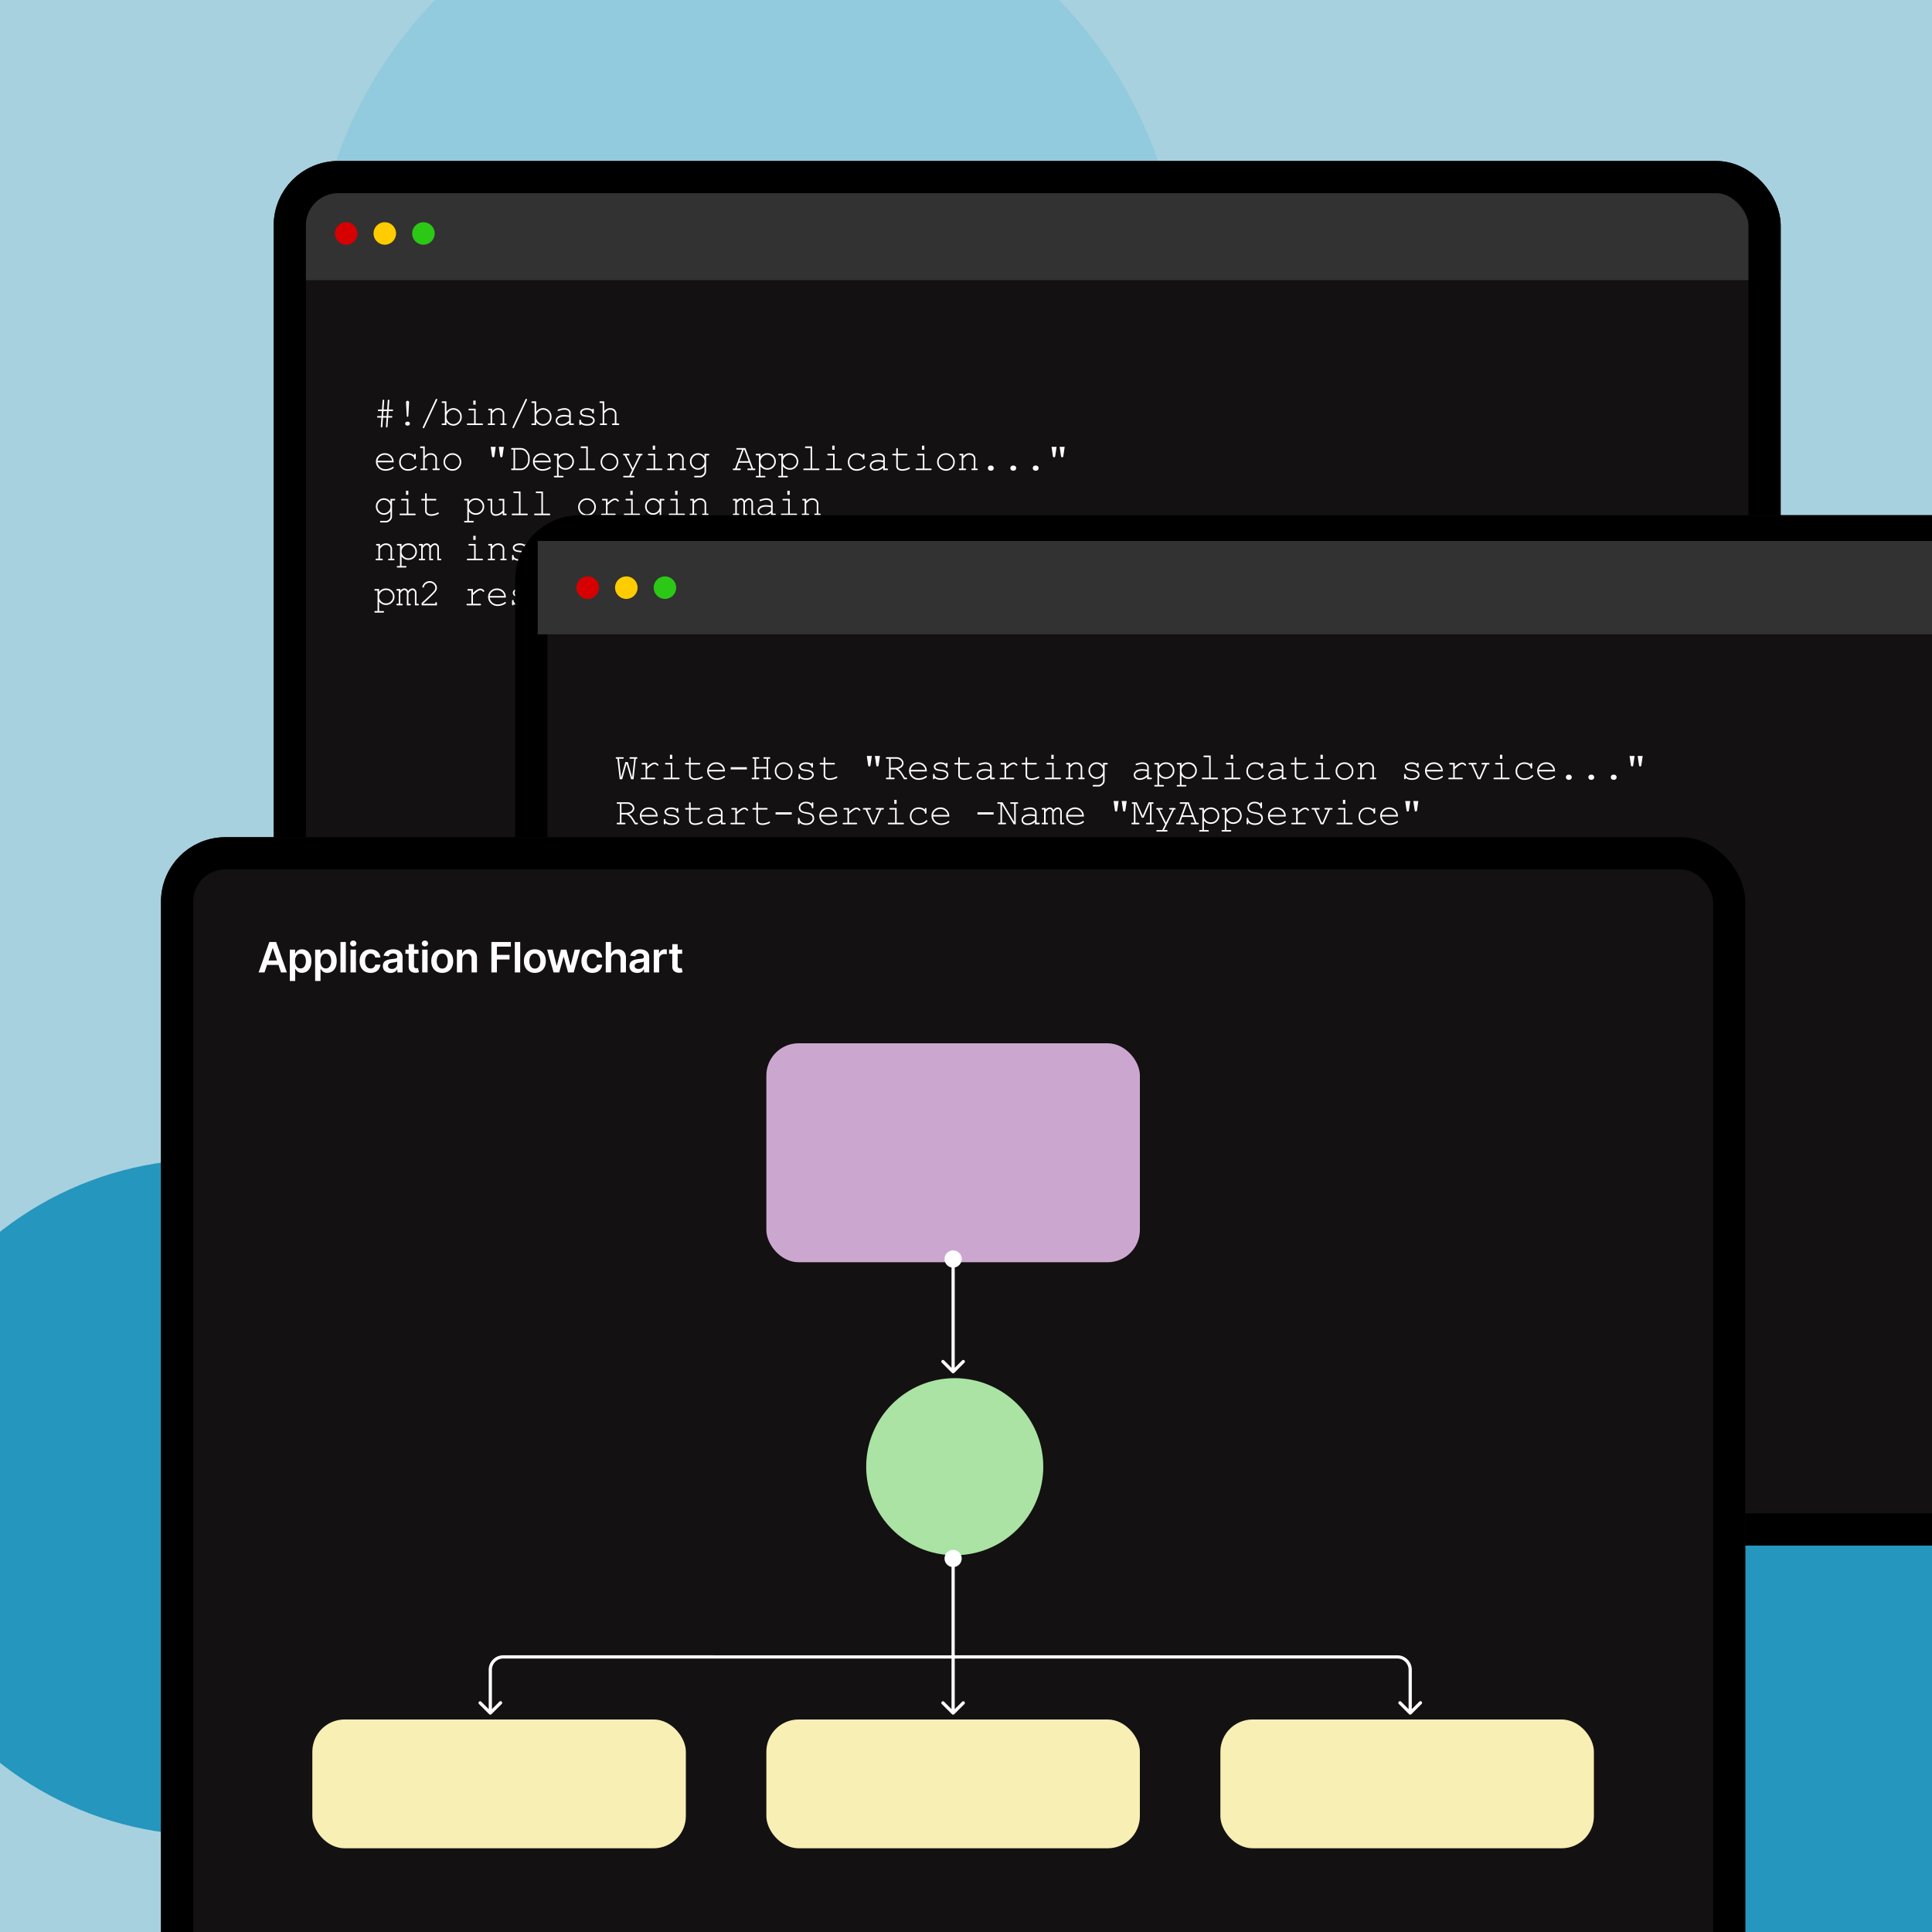
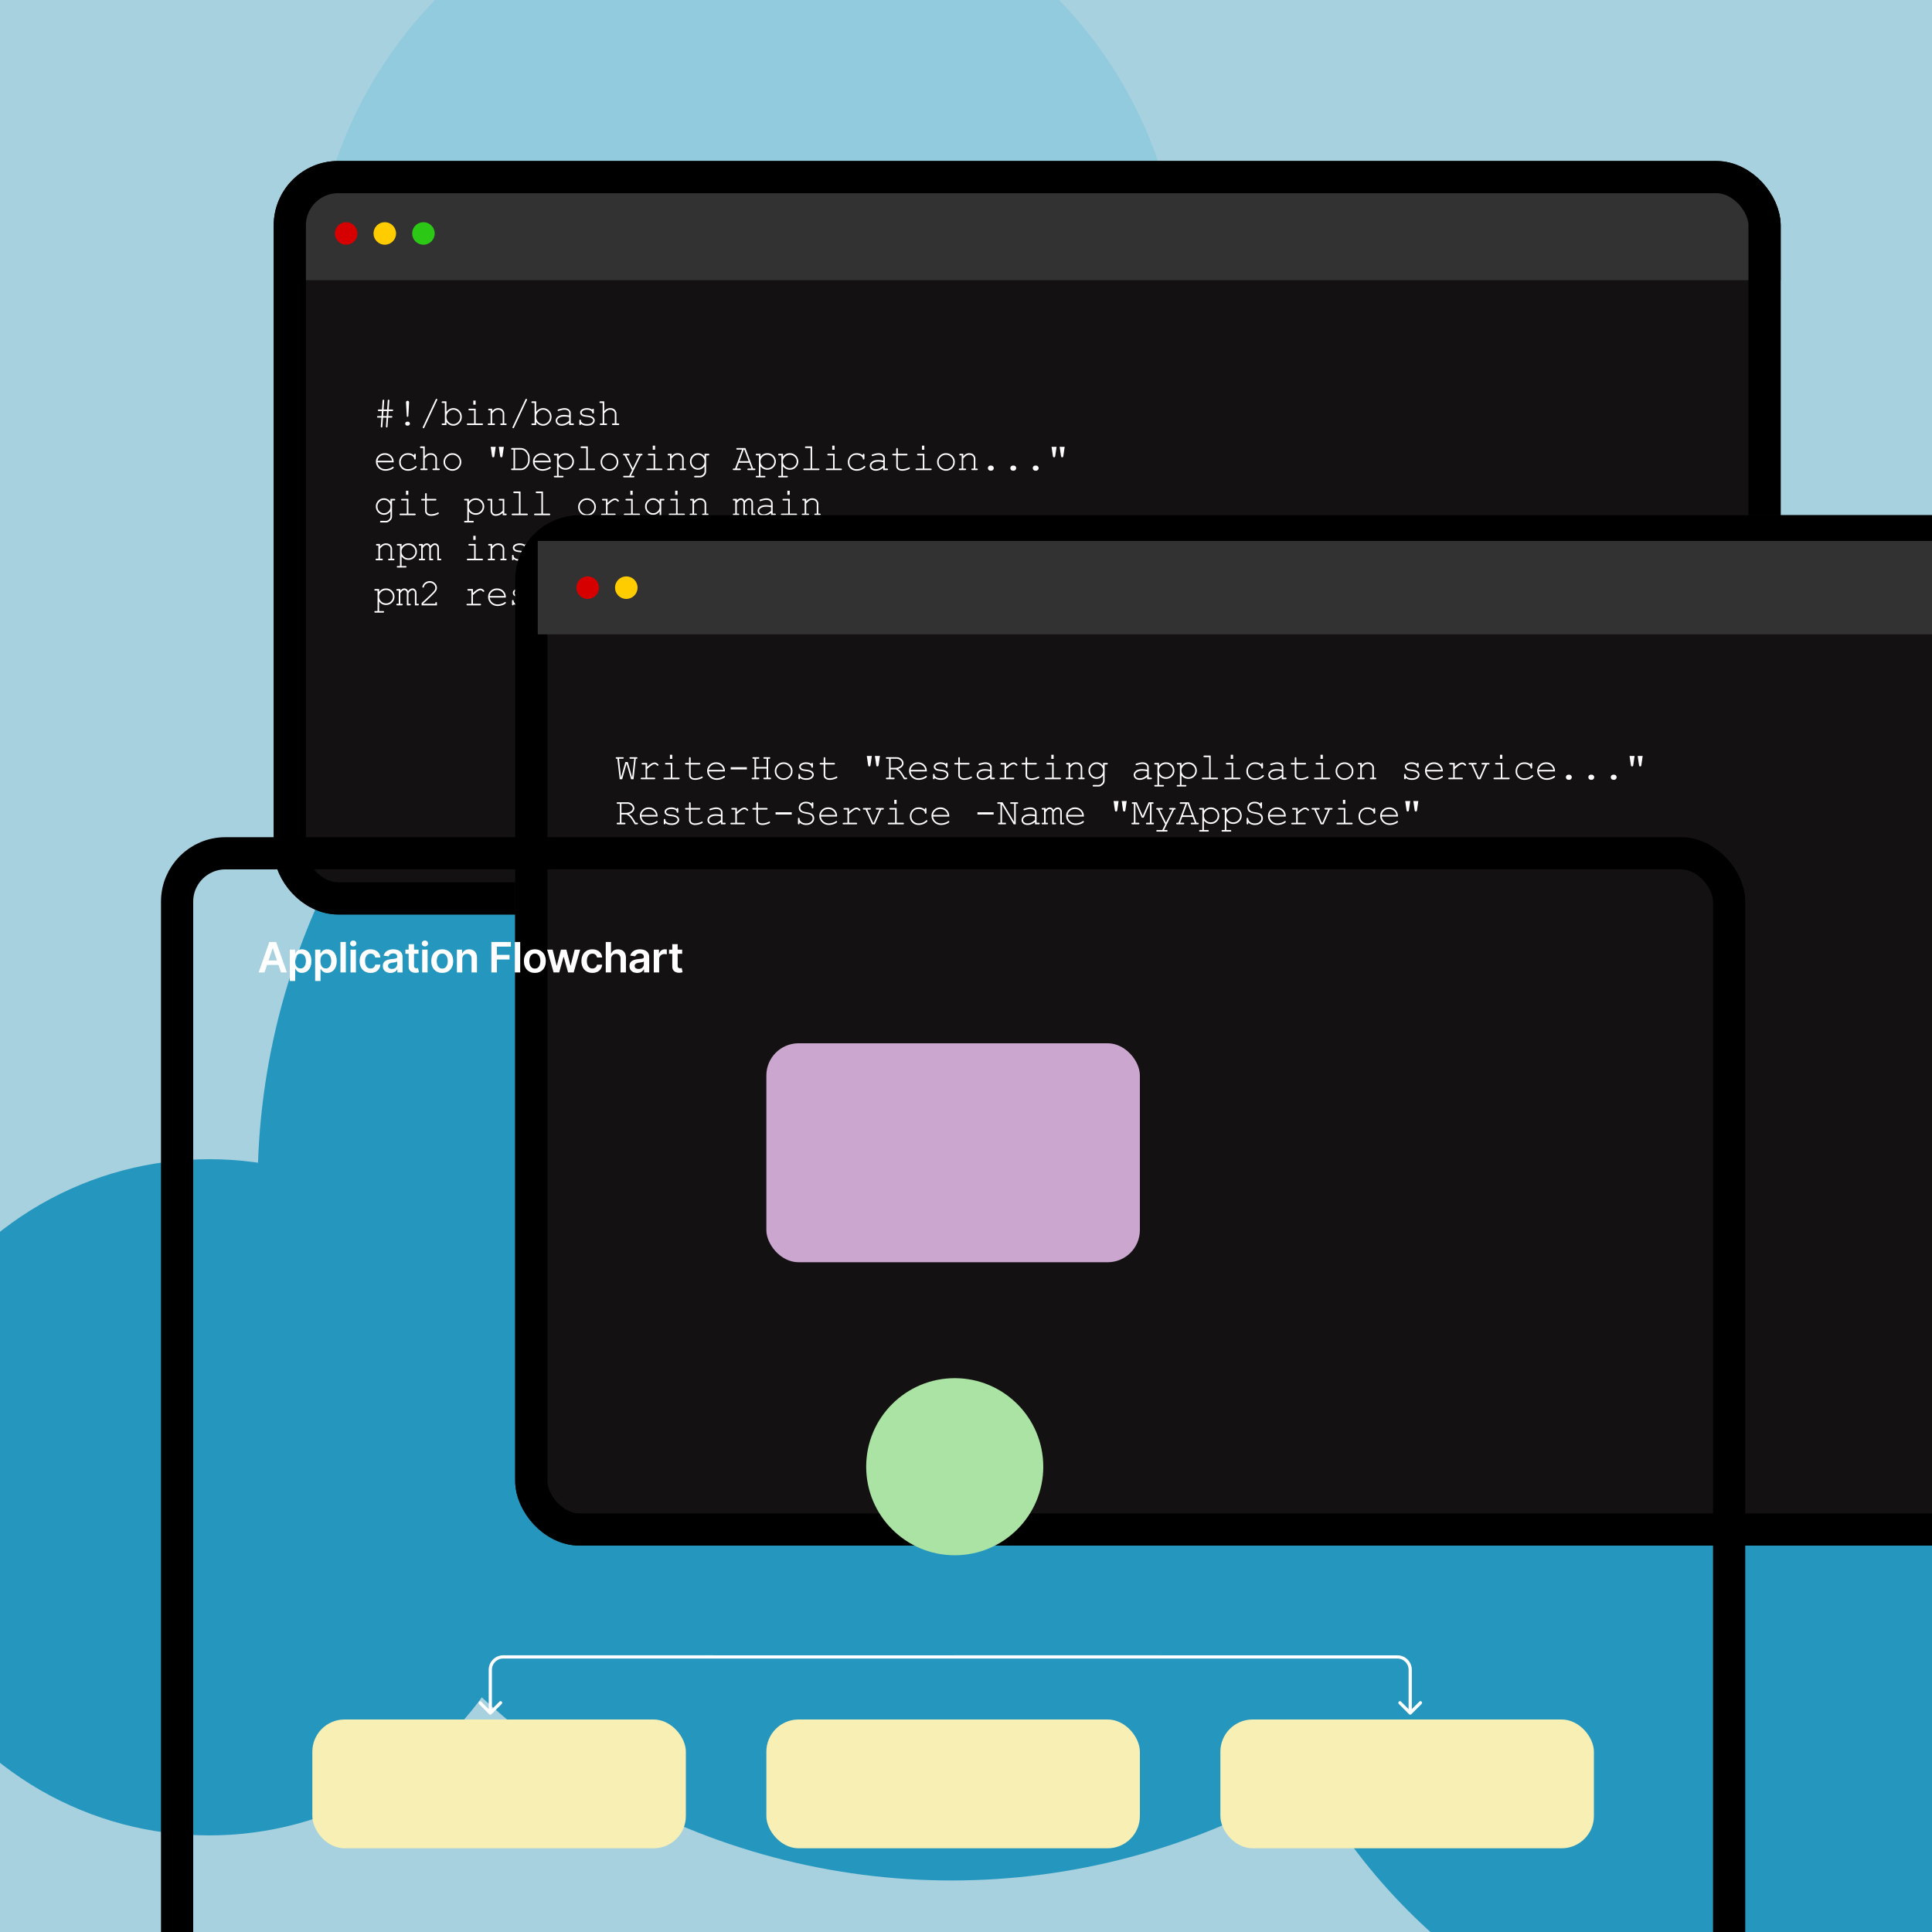
<svg xmlns="http://www.w3.org/2000/svg" width="600" height="600" fill="none">
  <g clip-path="url(#a)">
    <path fill="#A7D1DF" d="M0 0h600v600H0z" />
    <g filter="url(#b)">
      <circle cx="135" cy="135" r="135" fill="#92CADE" transform="matrix(-1 0 0 1 367 -41)" />
    </g>
    <g filter="url(#c)">
      <circle cx="215.5" cy="215.5" r="215.5" fill="#2596BE" transform="matrix(-1 0 0 1 511 153)" />
    </g>
    <g filter="url(#d)">
      <circle cx="182.5" cy="182.5" r="182.5" fill="#2596BE" transform="matrix(-1 0 0 1 749 282)" />
    </g>
    <g filter="url(#e)">
      <circle cx="105" cy="105" r="105" fill="#2596BE" transform="matrix(-1 0 0 1 170 360)" />
    </g>
    <g filter="url(#f)">
      <g clip-path="url(#g)">
        <rect width="468" height="234" x="85" y="48" fill="#131111" rx="20" />
        <path fill="#fff" d="m120.688 125.664-.106 1.547h.943q.177 0 .252.07a.22.22 0 0 1 .077.176.24.24 0 0 1-.077.182q-.075.064-.252.064h-.978l-.193 2.742q-.012.176-.083.246a.21.21 0 0 1-.164.071l-.099-.024q-.147-.087-.147-.24v-.088l.194-2.707h-1.114l-.187 2.742q-.012.176-.082.246a.23.23 0 0 1-.164.071l-.106-.024q-.146-.087-.146-.24l.006-.088.187-2.707h-1.025q-.175 0-.252-.064a.24.24 0 0 1-.076-.182q0-.111.076-.176.077-.07.252-.07h1.06l.106-1.547h-.914q-.181 0-.258-.064a.24.24 0 0 1-.076-.182q0-.111.076-.176.077-.07.258-.07h.949l.193-2.742q.013-.17.082-.241a.22.22 0 0 1 .164-.076l.106.024q.146.093.146.234l-.005.094-.188 2.707h1.107l.194-2.742q.012-.17.076-.241a.23.23 0 0 1 .17-.076l.1.024q.152.093.152.234l-.006.094-.193 2.707h1.048q.177 0 .252.07a.22.22 0 0 1 .077.176.24.24 0 0 1-.077.182q-.075.064-.252.064zm-.493 0h-1.107l-.111 1.547h1.113zm6.844-2.519-.222 3.972q-.013.187-.082.264a.2.2 0 0 1-.164.076.23.23 0 0 1-.176-.076q-.065-.077-.076-.264l-.217-3.972a3 3 0 0 1-.012-.206q0-.199.135-.334a.48.48 0 0 1 .346-.134.46.46 0 0 1 .474.474q0 .059-.006.2m-.586 5.812h.229q.251 0 .428.182a.57.57 0 0 1 .181.427.58.58 0 0 1-.181.434.6.6 0 0 1-.428.176h-.229a.6.6 0 0 1-.609-.604q0-.264.182-.439a.6.6 0 0 1 .427-.176m9.294-6.668-3.961 8.484q-.1.217-.258.217a.24.24 0 0 1-.176-.076.22.22 0 0 1-.07-.158q0-.07.058-.194l3.955-8.484a.5.5 0 0 1 .123-.176.24.24 0 0 1 .141-.041q.1 0 .17.077a.2.2 0 0 1 .076.158.5.5 0 0 1-.058.193m2.9.357v3.264q.891-1.16 2.151-1.16 1.078 0 1.845.785.768.78.768 1.916 0 1.149-.779 1.945-.774.798-1.834.797-1.29 0-2.151-1.16V130h-1.154q-.175 0-.252-.07a.23.23 0 0 1-.076-.176q0-.111.076-.176.076-.07.252-.07h.662v-6.363h-.662q-.175 0-.252-.071a.23.23 0 0 1-.076-.181q0-.106.076-.176t.252-.071zm4.272 4.829q0-.932-.639-1.577-.639-.65-1.494-.65t-1.494.65q-.639.645-.639 1.577t.639 1.582q.639.644 1.494.644t1.494-.644q.639-.65.639-1.582m4.793-5.075v1.272h-.727V122.4zm.017 2.526v4.582h1.934q.181 0 .258.07a.22.22 0 0 1 .076.176.23.23 0 0 1-.076.176q-.077.07-.258.07h-4.359q-.176 0-.252-.07a.23.23 0 0 1-.076-.176q0-.111.076-.176.076-.07.252-.07h1.933v-4.084h-1.435q-.175 0-.258-.07a.23.23 0 0 1-.076-.176q0-.111.076-.182t.258-.07zm5.116 0v.744q.516-.522.932-.721.415-.2.937-.199.563 0 1.025.24.328.176.592.586.27.405.27.832v3.1h.416q.175 0 .252.07a.22.22 0 0 1 .076.176.23.23 0 0 1-.076.176q-.076.07-.252.07h-1.319q-.182 0-.257-.07a.23.23 0 0 1-.077-.176q0-.111.077-.176.075-.07.257-.07h.411v-3.018q0-.52-.381-.879-.381-.363-1.02-.363-.486 0-.844.199-.357.193-1.019.973v3.088h.557q.175 0 .252.07.075.065.076.176 0 .105-.076.176t-.252.07h-1.606q-.175 0-.252-.07a.23.23 0 0 1-.076-.176q0-.111.076-.176.076-.07.252-.07h.557v-4.084h-.416q-.175 0-.252-.07a.24.24 0 0 1-.076-.182.23.23 0 0 1 .076-.176q.076-.07.252-.07zm10.77-2.637-3.961 8.484q-.1.217-.258.217a.24.24 0 0 1-.176-.076.22.22 0 0 1-.07-.158q0-.07.058-.194l3.956-8.484a.46.46 0 0 1 .123-.176.24.24 0 0 1 .14-.041q.1 0 .17.077a.2.2 0 0 1 .076.158.5.5 0 0 1-.058.193m2.9.357v3.264q.891-1.16 2.151-1.16 1.078 0 1.845.785.768.78.768 1.916 0 1.149-.779 1.945-.774.798-1.834.797-1.29 0-2.151-1.16V130h-1.154q-.175 0-.252-.07a.23.23 0 0 1-.076-.176q0-.111.076-.176.076-.07.252-.07h.662v-6.363h-.662q-.175 0-.252-.071a.23.23 0 0 1-.076-.181q0-.106.076-.176t.252-.071zm4.272 4.829q0-.932-.639-1.577-.639-.65-1.494-.65t-1.494.65q-.639.645-.639 1.577t.639 1.582q.639.644 1.494.644t1.494-.644q.639-.65.639-1.582m5.965 2.525v-.709q-1.073.902-2.291.902-.885 0-1.383-.445a1.43 1.43 0 0 1-.498-1.102q0-.714.656-1.248.656-.533 1.916-.533.34 0 .739.047.398.04.861.135v-.797q0-.405-.375-.703-.375-.299-1.125-.299-.575 0-1.611.334a1 1 0 0 1-.241.059.23.23 0 0 1-.164-.071.25.25 0 0 1-.064-.175q0-.1.058-.159.083-.087.663-.24.914-.246 1.382-.246.932 0 1.453.463.522.457.522 1.037v3.258h.656q.181 0 .258.07a.22.22 0 0 1 .076.176.23.23 0 0 1-.076.176q-.077.07-.258.07zm0-2.449a5 5 0 0 0-.733-.147 7 7 0 0 0-.814-.047q-1.072 0-1.676.463-.457.346-.457.826a.96.96 0 0 0 .346.75q.351.305 1.019.305.64 0 1.184-.252.55-.258 1.131-.814zm7.178-2.303q0-.17.07-.246a.23.23 0 0 1 .176-.076q.111 0 .182.076t.07.258v.844q0 .176-.07.251a.24.24 0 0 1-.182.077.24.24 0 0 1-.17-.065q-.064-.064-.076-.211-.036-.35-.363-.58-.481-.328-1.272-.328-.826 0-1.283.334-.346.252-.346.563 0 .351.41.585.281.165 1.067.252 1.025.113 1.424.252.568.206.843.569.282.363.282.785 0 .627-.604 1.119-.603.486-1.769.486-1.167 0-1.911-.591a.9.9 0 0 1-.023.257.2.2 0 0 1-.088.1.23.23 0 0 1-.135.041.23.23 0 0 1-.176-.076q-.07-.076-.07-.252v-1.014q0-.175.065-.252a.23.23 0 0 1 .181-.076q.106 0 .176.076a.25.25 0 0 1 .076.194q0 .269.135.451.206.281.65.469.451.181 1.102.181.961 0 1.43-.357.468-.358.468-.756 0-.457-.474-.733-.48-.275-1.401-.369-.913-.093-1.312-.246a1.33 1.33 0 0 1-.621-.457 1.1 1.1 0 0 1-.223-.656q0-.633.621-1.002.62-.375 1.483-.375 1.019 0 1.658.498m3.721-2.602v3.03q.468-.51.896-.715.434-.211.967-.211.574 0 .973.205.404.2.674.621.269.416.269.879v3.053h.551q.182 0 .252.07a.22.22 0 0 1 .076.176.23.23 0 0 1-.076.176q-.07.07-.252.07h-1.6q-.181 0-.258-.07a.23.23 0 0 1-.076-.176q0-.111.076-.176.077-.07.258-.07h.551v-3.018q0-.533-.387-.89-.38-.358-1.066-.358-.539 0-.92.264-.275.188-.908.885v3.117h.556q.177 0 .252.07a.22.22 0 0 1 .077.176.23.23 0 0 1-.077.176q-.075.07-.252.07h-1.605q-.175 0-.252-.07a.23.23 0 0 1-.076-.176q0-.111.076-.176.076-.07.252-.07h.557v-6.363h-.663q-.176 0-.251-.071a.24.24 0 0 1-.077-.181q0-.106.077-.176.075-.07.251-.071zm-65.387 18.934h-5.016q.13.955.797 1.541.674.58 1.664.58.55 0 1.154-.181.604-.183.985-.481.11-.088.193-.088.094 0 .164.076.07.07.07.17t-.093.194q-.282.293-1.002.55a4.4 4.4 0 0 1-1.471.252q-1.266 0-2.115-.826a2.72 2.72 0 0 1-.844-2.01q0-1.072.791-1.839.797-.768 1.969-.768 1.207 0 1.986.791.78.785.768 2.039m-.498-.498a2.14 2.14 0 0 0-.774-1.324q-.621-.51-1.482-.51-.862 0-1.483.504a2.15 2.15 0 0 0-.773 1.33zm6.855-1.658v-.164q0-.181.071-.258a.23.23 0 0 1 .175-.076q.112 0 .182.076.07.077.07.258v1.113q-.006.181-.076.258a.22.22 0 0 1-.176.076.24.24 0 0 1-.169-.064q-.065-.07-.077-.229-.035-.416-.55-.791-.51-.375-1.377-.375-1.097 0-1.664.686a2.4 2.4 0 0 0-.569 1.57q0 .955.627 1.576t1.623.621q.575 0 1.166-.211.598-.21 1.078-.679.123-.118.217-.118.1 0 .164.071.07.064.07.164 0 .252-.591.638a3.8 3.8 0 0 1-2.127.627q-1.19 0-1.957-.755-.762-.762-.762-1.928 0-1.19.779-1.975.786-.785 1.975-.785 1.131 0 1.898.674m3.294-2.778v3.03q.468-.51.896-.715.433-.211.967-.211.575 0 .972.205.405.2.674.621.27.416.27.879v3.053h.551q.182 0 .252.07.076.065.076.176 0 .105-.076.176-.07.07-.252.07h-1.6q-.181 0-.258-.07a.23.23 0 0 1-.076-.176q0-.111.076-.176.077-.07.258-.07h.551v-3.018q0-.533-.387-.89-.38-.358-1.066-.358-.54 0-.92.264-.276.188-.908.885v3.117h.556q.175 0 .252.07a.22.22 0 0 1 .076.176.23.23 0 0 1-.076.176q-.076.07-.252.07h-1.605q-.175 0-.252-.07a.23.23 0 0 1-.076-.176q0-.111.076-.176.076-.07.252-.07h.556v-6.363h-.662q-.175 0-.252-.071a.24.24 0 0 1-.076-.181q0-.106.076-.176t.252-.071zm11.338 4.829q0 1.125-.809 1.921a2.65 2.65 0 0 1-1.939.797 2.67 2.67 0 0 1-1.952-.797 2.62 2.62 0 0 1-.802-1.921q0-1.125.802-1.922a2.66 2.66 0 0 1 1.952-.803q1.136 0 1.939.797.809.797.809 1.928m-.498 0a2.13 2.13 0 0 0-.662-1.577 2.18 2.18 0 0 0-1.594-.65q-.937 0-1.6.656a2.13 2.13 0 0 0-.656 1.571q0 .913.656 1.57.663.656 1.6.656t1.594-.65q.662-.657.662-1.576m9.639-4.705h1.558l-.41 2.847q-.035.223-.129.317a.34.34 0 0 1-.24.087.34.34 0 0 1-.24-.087q-.094-.094-.129-.317zm2.513 0h1.559l-.41 2.847q-.036.223-.129.317a.33.33 0 0 1-.234.087.35.35 0 0 1-.247-.087q-.093-.094-.123-.317zm4.565 6.738v-5.871h-.416q-.175 0-.252-.065a.23.23 0 0 1-.076-.181q0-.112.076-.176.076-.07.252-.07h2.649q.621 0 1.13.257.516.258.786.586.463.557.703 1.178.17.451.17 1.066v.68q0 .756-.334 1.465t-1.114 1.236a2.36 2.36 0 0 1-1.341.387h-2.649q-.175 0-.252-.07a.23.23 0 0 1-.076-.176q0-.111.076-.176.076-.07.252-.07zm.492 0h1.787q.621 0 1.161-.404.544-.405.814-.967.276-.569.275-1.119v-.891a2.1 2.1 0 0 0-.146-.815 3.8 3.8 0 0 0-.598-.99q-.21-.258-.621-.468a1.86 1.86 0 0 0-.885-.217h-1.787zm11.069-1.928h-5.016q.13.955.797 1.541.674.58 1.664.58.55 0 1.154-.181.604-.183.985-.481.112-.088.193-.088.094 0 .164.076a.23.23 0 0 1 .071.17q0 .1-.094.194-.282.293-1.002.55a4.4 4.4 0 0 1-1.471.252q-1.266 0-2.115-.826a2.72 2.72 0 0 1-.844-2.01q0-1.072.791-1.839.797-.768 1.969-.768 1.208 0 1.986.791.78.785.768 2.039m-.498-.498a2.14 2.14 0 0 0-.774-1.324q-.621-.51-1.482-.51t-1.482.504a2.15 2.15 0 0 0-.774 1.33zm2.947-2.156v.896a3.2 3.2 0 0 1 .944-.802q.504-.27 1.189-.27.727 0 1.342.34t.949.949q.34.603.34 1.272 0 1.06-.762 1.816-.756.75-1.863.75-1.318 0-2.139-1.072v2.965h1.196q.175 0 .252.064.076.07.076.182a.23.23 0 0 1-.076.175q-.077.07-.252.071h-2.35q-.175 0-.252-.071a.22.22 0 0 1-.076-.175q0-.112.076-.182.076-.064.252-.064h.662v-6.346h-.662q-.175 0-.252-.07a.24.24 0 0 1-.076-.182.23.23 0 0 1 .076-.176q.076-.07.252-.07zm4.266 2.385q0-.85-.621-1.454a2.06 2.06 0 0 0-1.506-.609q-.896 0-1.518.609a1.97 1.97 0 0 0-.621 1.454q0 .849.621 1.459.622.609 1.518.609.885 0 1.506-.604.621-.609.621-1.464m4.805-4.665v6.862h1.933q.183 0 .258.07a.22.22 0 0 1 .076.176.23.23 0 0 1-.076.176q-.075.07-.258.07h-4.359q-.175 0-.252-.07a.23.23 0 0 1-.076-.176q0-.111.076-.176.077-.07.252-.07h1.934v-6.363h-1.418q-.176 0-.258-.071a.23.23 0 0 1-.076-.181q0-.106.076-.176.077-.07.258-.071zm9.469 4.829q0 1.125-.809 1.921a2.65 2.65 0 0 1-1.939.797 2.66 2.66 0 0 1-1.951-.797 2.62 2.62 0 0 1-.803-1.921q0-1.125.803-1.922a2.66 2.66 0 0 1 1.951-.803q1.137 0 1.939.797.809.797.809 1.928m-.498 0a2.13 2.13 0 0 0-.662-1.577 2.18 2.18 0 0 0-1.594-.65q-.937 0-1.6.656a2.13 2.13 0 0 0-.656 1.571q0 .913.656 1.57.663.656 1.6.656t1.594-.65q.662-.657.662-1.576M196.27 144l-2.285-4.576h-.146q-.177 0-.252-.07a.23.23 0 0 1-.077-.176q0-.077.036-.135a.2.2 0 0 1 .099-.088.5.5 0 0 1 .194-.029h1.347q.175 0 .252.07a.24.24 0 0 1 .076.182.23.23 0 0 1-.076.176q-.076.07-.252.07h-.662l2.01 4.037 1.98-4.037h-.662q-.175 0-.252-.07a.24.24 0 0 1-.076-.182.23.23 0 0 1 .076-.176q.076-.07.252-.07h1.342q.181 0 .258.07a.24.24 0 0 1 .076.182.23.23 0 0 1-.047.14.24.24 0 0 1-.105.088 1.7 1.7 0 0 1-.328.018l-3.118 6.346h.768q.175 0 .252.064a.24.24 0 0 1 .076.182q0 .105-.076.175-.077.07-.252.071h-2.836q-.175 0-.252-.071a.22.22 0 0 1-.076-.175q0-.112.076-.182.076-.064.252-.064h1.541zm7.178-7.6v1.272h-.726V136.4zm.018 2.526v4.582h1.933q.181 0 .258.07a.22.22 0 0 1 .076.176.23.23 0 0 1-.076.176q-.076.07-.258.07h-4.359q-.175 0-.252-.07a.23.23 0 0 1-.076-.176q0-.111.076-.176.077-.07.252-.07h1.934v-4.084h-1.436q-.175 0-.258-.07a.23.23 0 0 1-.076-.176q0-.111.076-.182t.258-.07zm5.115 0v.744q.516-.522.932-.721a2.14 2.14 0 0 1 .937-.199q.563 0 1.026.24.328.176.591.586.27.405.27.832v3.1h.416q.175 0 .252.07a.22.22 0 0 1 .076.176.23.23 0 0 1-.076.176q-.076.07-.252.07h-1.318q-.182 0-.258-.07a.23.23 0 0 1-.076-.176q0-.111.076-.176.076-.07.258-.07h.41v-3.018q0-.52-.381-.879-.381-.363-1.02-.363a1.7 1.7 0 0 0-.843.199q-.358.193-1.02.973v3.088h.557q.175 0 .252.07a.22.22 0 0 1 .076.176.23.23 0 0 1-.076.176q-.076.07-.252.07h-1.606q-.175 0-.252-.07a.23.23 0 0 1-.076-.176q0-.111.076-.176.076-.07.252-.07h.557v-4.084h-.416q-.175 0-.252-.07a.24.24 0 0 1-.076-.182.23.23 0 0 1 .076-.176q.076-.07.252-.07zm10.213.902v-.902h1.155q.175 0 .252.07a.24.24 0 0 1 .076.182q0 .105-.076.176t-.252.07h-.663v4.916q0 .492-.21.879-.14.257-.469.533a2.6 2.6 0 0 1-.598.393q-.27.117-.721.117h-1.394q-.175 0-.252-.071a.22.22 0 0 1-.076-.175q0-.112.076-.182t.252-.07l1.412.006q.434 0 .779-.223.352-.223.58-.651.129-.246.129-.626v-1.477q-.79 1.084-2.039 1.084-1.014 0-1.752-.75a2.52 2.52 0 0 1-.732-1.816q0-1.06.732-1.811.738-.75 1.752-.75 1.248 0 2.039 1.078m0 1.483q0-.868-.597-1.465a1.93 1.93 0 0 0-1.418-.598q-.827 0-1.418.604a2 2 0 0 0-.592 1.459q0 .867.592 1.47.591.598 1.418.598.825 0 1.418-.598a2 2 0 0 0 .597-1.47m13.899.398h-3.234l-.662 1.799h.943q.175 0 .252.07a.22.22 0 0 1 .076.176.23.23 0 0 1-.076.176q-.076.07-.252.07h-1.84q-.175 0-.252-.07a.23.23 0 0 1-.076-.176q0-.111.076-.176.076-.07.252-.07h.381l2.174-5.871h-1.453q-.175 0-.252-.065a.23.23 0 0 1-.076-.181q0-.112.076-.176.077-.07.252-.07h2.478l2.403 6.363h.381q.176 0 .251.07a.22.22 0 0 1 .077.176.23.23 0 0 1-.077.176q-.075.07-.251.07h-1.834q-.182 0-.258-.07a.23.23 0 0 1-.076-.176q0-.111.076-.176.076-.07.258-.07h.937zm-.187-.492-1.36-3.58h-.181l-1.319 3.58zm3.68-2.291v.896q.44-.533.943-.802.504-.27 1.189-.27.727 0 1.342.34t.949.949q.34.603.34 1.272 0 1.06-.761 1.816-.756.75-1.864.75-1.319 0-2.138-1.072v2.965h1.195q.175 0 .252.064a.24.24 0 0 1 .076.182q0 .105-.076.175t-.252.071h-2.35q-.175 0-.252-.071a.22.22 0 0 1-.076-.175q0-.112.076-.182.077-.064.252-.064h.662v-6.346h-.662q-.175 0-.252-.07a.24.24 0 0 1-.076-.182q0-.105.076-.176.077-.07.252-.07zm4.265 2.385q0-.85-.621-1.454a2.06 2.06 0 0 0-1.506-.609q-.896 0-1.517.609a1.97 1.97 0 0 0-.621 1.454q0 .849.621 1.459.621.609 1.517.609.885 0 1.506-.604.621-.609.621-1.464m2.702-2.385v.896q.44-.533.943-.802.504-.27 1.189-.27.727 0 1.342.34t.949.949q.34.603.34 1.272 0 1.06-.761 1.816-.756.75-1.864.75-1.318 0-2.138-1.072v2.965h1.195q.175 0 .252.064a.24.24 0 0 1 .076.182q0 .105-.076.175t-.252.071h-2.35q-.175 0-.252-.071a.22.22 0 0 1-.076-.175q0-.112.076-.182.076-.064.252-.064h.662v-6.346h-.662q-.175 0-.252-.07a.24.24 0 0 1-.076-.182q0-.105.076-.176t.252-.07zm4.265 2.385q0-.85-.621-1.454a2.06 2.06 0 0 0-1.506-.609q-.896 0-1.517.609a1.97 1.97 0 0 0-.621 1.454q0 .849.621 1.459.621.609 1.517.609.885 0 1.506-.604.621-.609.621-1.464m4.805-4.665v6.862h1.934q.181 0 .258.07.076.065.076.176 0 .105-.076.176t-.258.07h-4.36q-.175 0-.252-.07a.23.23 0 0 1-.076-.176q0-.111.076-.176.076-.07.252-.07h1.934v-6.363h-1.418q-.175 0-.258-.071a.23.23 0 0 1-.076-.181q0-.106.076-.176.077-.07.258-.071zm6.961-.246v1.272h-.726V136.4zm.018 2.526v4.582h1.934q.182 0 .257.07a.22.22 0 0 1 .077.176.23.23 0 0 1-.077.176q-.075.07-.257.07h-4.36q-.175 0-.252-.07a.23.23 0 0 1-.076-.176q0-.111.076-.176.077-.07.252-.07h1.934v-4.084h-1.436q-.175 0-.258-.07a.23.23 0 0 1-.076-.176.24.24 0 0 1 .076-.182q.076-.07.258-.07zm8.76.498v-.164q0-.181.07-.258a.23.23 0 0 1 .176-.076q.111 0 .182.076.07.077.07.258v1.113q-.006.181-.076.258a.22.22 0 0 1-.176.076.24.24 0 0 1-.17-.064q-.064-.07-.076-.229-.035-.416-.551-.791-.51-.375-1.377-.375-1.095 0-1.664.686-.568.685-.568 1.57 0 .955.627 1.576t1.623.621q.574 0 1.166-.211.598-.21 1.078-.679.123-.118.217-.118.1 0 .164.071.07.064.07.164 0 .252-.592.638a3.8 3.8 0 0 1-2.127.627q-1.19 0-1.957-.755-.76-.762-.761-1.928 0-1.19.779-1.975.785-.785 1.975-.785 1.13 0 1.898.674M274.29 144v-.709q-1.072.902-2.291.902-.884 0-1.383-.445a1.43 1.43 0 0 1-.498-1.102q0-.714.657-1.248.656-.533 1.916-.533.339 0 .738.047.399.04.861.135v-.797q0-.405-.375-.703-.375-.299-1.125-.299-.574 0-1.611.334a1 1 0 0 1-.24.059.22.22 0 0 1-.164-.071.25.25 0 0 1-.065-.175q0-.1.059-.159.082-.087.662-.24.913-.246 1.383-.246.931 0 1.453.463.522.457.521 1.037v3.258h.657q.182 0 .257.07a.22.22 0 0 1 .077.176.23.23 0 0 1-.077.176q-.075.07-.257.07zm0-2.449a5 5 0 0 0-.732-.147 7 7 0 0 0-.815-.047q-1.072 0-1.675.463-.457.346-.457.826 0 .446.345.75.353.305 1.02.305.639 0 1.183-.252.552-.258 1.131-.814zm4.542-2.625h2.671q.177 0 .252.07a.24.24 0 0 1 .077.182.23.23 0 0 1-.077.176q-.075.07-.252.07h-2.671v3.275a.9.9 0 0 0 .339.715q.346.287 1.008.287.499 0 1.078-.146.58-.153.903-.34a.4.4 0 0 1 .193-.076q.094 0 .164.076a.23.23 0 0 1 .07.17.23.23 0 0 1-.076.164q-.187.193-.914.422a4.7 4.7 0 0 1-1.383.222q-.861 0-1.371-.404t-.509-1.09v-3.275h-.909q-.175 0-.252-.07a.24.24 0 0 1-.076-.182q0-.105.076-.176.077-.07.252-.07h.909v-1.453q0-.177.07-.252a.23.23 0 0 1 .176-.076q.11 0 .181.076.07.075.071.252zm8.221-2.526v1.272h-.727V136.4zm.017 2.526v4.582h1.934q.182 0 .257.07a.22.22 0 0 1 .077.176.23.23 0 0 1-.077.176q-.075.07-.257.07h-4.36q-.176 0-.252-.07a.23.23 0 0 1-.076-.176q0-.111.076-.176.076-.07.252-.07h1.934v-4.084h-1.436q-.176 0-.257-.07a.23.23 0 0 1-.077-.176q0-.111.077-.182.075-.07.257-.07zm9.457 2.549q0 1.125-.808 1.921a2.65 2.65 0 0 1-1.94.797 2.66 2.66 0 0 1-1.951-.797 2.62 2.62 0 0 1-.803-1.921q0-1.125.803-1.922a2.66 2.66 0 0 1 1.951-.803q1.137 0 1.94.797.808.797.808 1.928m-.498 0q0-.927-.662-1.577a2.18 2.18 0 0 0-1.594-.65q-.937 0-1.599.656a2.13 2.13 0 0 0-.656 1.571q0 .913.656 1.57.661.656 1.599.656t1.594-.65q.663-.657.662-1.576m3.124-2.549v.744q.515-.522.931-.721.416-.2.938-.199.563 0 1.025.24.328.176.592.586.27.405.269.832v3.1h.416q.177 0 .252.07a.22.22 0 0 1 .077.176.23.23 0 0 1-.077.176q-.075.07-.252.07h-1.318q-.182 0-.258-.07a.23.23 0 0 1-.076-.176q0-.111.076-.176.076-.07.258-.07h.41v-3.018q0-.52-.381-.879-.38-.363-1.019-.363-.487 0-.844.199-.357.193-1.019.973v3.088h.556q.175 0 .252.07a.22.22 0 0 1 .076.176.23.23 0 0 1-.076.176q-.077.07-.252.07h-1.605q-.175 0-.252-.07a.23.23 0 0 1-.076-.176q0-.111.076-.176.077-.07.252-.07h.556v-4.084h-.416q-.176 0-.252-.07a.24.24 0 0 1-.076-.182q0-.105.076-.176t.252-.07zm8.455 3.662h.211q.328 0 .562.234a.75.75 0 0 1 .235.557.75.75 0 0 1-.241.568.77.77 0 0 1-.556.229h-.211a.78.78 0 0 1-.563-.229.77.77 0 0 1-.234-.562q0-.34.234-.569a.8.8 0 0 1 .563-.228m6.967 0h.211q.328 0 .562.234a.75.75 0 0 1 .235.557.75.75 0 0 1-.241.568.77.77 0 0 1-.556.229h-.211a.78.78 0 0 1-.563-.229.77.77 0 0 1-.234-.562q0-.34.234-.569a.8.8 0 0 1 .563-.228m6.967 0h.211q.328 0 .562.234a.75.75 0 0 1 .235.557q0 .34-.24.568a.77.77 0 0 1-.557.229h-.211a.78.78 0 0 1-.563-.229.77.77 0 0 1-.234-.562q0-.34.234-.569a.8.8 0 0 1 .563-.228m5.028-5.818h1.558l-.41 2.847q-.034.223-.129.317a.34.34 0 0 1-.24.087.34.34 0 0 1-.24-.087q-.094-.094-.129-.317zm2.513 0h1.559l-.41 2.847q-.036.223-.129.317a.33.33 0 0 1-.235.087.35.35 0 0 1-.246-.087q-.093-.094-.123-.317zm-207.827 17.058v-.902h1.154q.175 0 .252.07a.24.24 0 0 1 .076.182.23.23 0 0 1-.076.176q-.077.07-.252.07h-.662v4.916q0 .492-.211.879-.14.257-.469.533a2.6 2.6 0 0 1-.597.393q-.27.117-.721.117h-1.395q-.176 0-.251-.071a.22.22 0 0 1-.077-.175q0-.112.077-.182.075-.07.251-.07l1.413.006q.433 0 .779-.223.351-.223.58-.651.129-.246.129-.626v-1.477q-.79 1.084-2.039 1.084-1.014 0-1.752-.75a2.52 2.52 0 0 1-.733-1.816 2.5 2.5 0 0 1 .733-1.811q.738-.75 1.752-.75 1.248 0 2.039 1.078m0 1.483q0-.868-.598-1.465a1.92 1.92 0 0 0-1.418-.598q-.826 0-1.418.604a2 2 0 0 0-.592 1.459q0 .867.592 1.47.592.598 1.418.598.827 0 1.418-.598.598-.603.598-1.47m5.555-4.911v1.272h-.727V150.4zm.017 2.526v4.582h1.934q.181 0 .258.07a.22.22 0 0 1 .076.176.23.23 0 0 1-.076.176q-.076.07-.258.07h-4.359q-.177 0-.252-.07a.23.23 0 0 1-.077-.176q0-.111.077-.176.075-.07.252-.07h1.933v-4.084h-1.435q-.176 0-.258-.07a.23.23 0 0 1-.076-.176q0-.111.076-.182.077-.07.258-.07zm5.696 0h2.672q.175 0 .252.07a.24.24 0 0 1 .076.182.23.23 0 0 1-.076.176q-.076.07-.252.07h-2.672v3.275q0 .428.34.715.345.287 1.008.287.498 0 1.078-.146.58-.153.902-.34a.4.4 0 0 1 .193-.076q.095 0 .164.076a.23.23 0 0 1 .071.17.23.23 0 0 1-.076.164q-.188.193-.914.422a4.7 4.7 0 0 1-1.383.222q-.862 0-1.371-.404-.51-.404-.51-1.09v-3.275h-.908q-.177 0-.252-.07a.24.24 0 0 1-.076-.182.23.23 0 0 1 .076-.176q.075-.07.252-.07h.908v-1.453q0-.177.07-.252a.23.23 0 0 1 .176-.076q.111 0 .182.076.07.075.07.252zm13.09 0v.896a3.2 3.2 0 0 1 .944-.802q.504-.27 1.189-.27.726 0 1.342.34.615.34.949.949.34.603.34 1.272 0 1.06-.762 1.816-.756.75-1.863.75-1.319 0-2.139-1.072v2.965h1.196q.176 0 .251.064a.24.24 0 0 1 .077.182q0 .105-.077.175-.075.07-.251.071h-2.35q-.175 0-.252-.071a.22.22 0 0 1-.076-.175q0-.112.076-.182.076-.064.252-.064h.662v-6.346h-.662q-.175 0-.252-.07a.24.24 0 0 1-.076-.182.23.23 0 0 1 .076-.176q.076-.07.252-.07zm4.266 2.385q0-.85-.621-1.454a2.06 2.06 0 0 0-1.506-.609q-.897 0-1.518.609a1.97 1.97 0 0 0-.621 1.454q0 .849.621 1.459.621.609 1.518.609.885 0 1.506-.604.621-.609.621-1.464m6.24 2.689v-.721q-1.008.915-2.179.914-.721 0-1.096-.392a1.7 1.7 0 0 1-.486-1.201v-3.176h-.663q-.176 0-.251-.07a.24.24 0 0 1-.077-.182.23.23 0 0 1 .077-.176q.075-.07.251-.07h1.155v3.674q0 .48.304.791.305.31.762.31 1.201 0 2.203-1.101v-3.176h-.908q-.175 0-.252-.07a.24.24 0 0 1-.076-.182.23.23 0 0 1 .076-.176q.076-.07.252-.07h1.4v4.582h.417q.176 0 .251.07a.22.22 0 0 1 .077.176.23.23 0 0 1-.077.176q-.075.07-.251.07zm5.532-7.354v6.862h1.933q.181 0 .258.07a.22.22 0 0 1 .076.176.23.23 0 0 1-.076.176q-.076.07-.258.07h-4.359q-.175 0-.252-.07a.23.23 0 0 1-.076-.176q0-.111.076-.176.076-.07.252-.07h1.934v-6.363h-1.418q-.176 0-.258-.071a.23.23 0 0 1-.076-.181q0-.106.076-.176t.258-.071zm6.967 0v6.862h1.933q.182 0 .258.07a.22.22 0 0 1 .076.176.23.23 0 0 1-.076.176q-.076.07-.258.07h-4.359q-.175 0-.252-.07a.23.23 0 0 1-.076-.176q0-.111.076-.176.076-.07.252-.07h1.934v-6.363h-1.418q-.176 0-.258-.071a.23.23 0 0 1-.076-.181q0-.106.076-.176t.258-.071zm16.436 4.829q0 1.125-.809 1.921a2.65 2.65 0 0 1-1.939.797 2.66 2.66 0 0 1-1.951-.797 2.62 2.62 0 0 1-.803-1.921q0-1.125.803-1.922a2.66 2.66 0 0 1 1.951-.803q1.137 0 1.939.797.809.797.809 1.928m-.498 0a2.13 2.13 0 0 0-.662-1.577 2.18 2.18 0 0 0-1.594-.65q-.937 0-1.6.656a2.13 2.13 0 0 0-.656 1.571q0 .913.656 1.57.663.656 1.6.656t1.594-.65q.662-.657.662-1.576m4.125-2.549v1.242q.961-.867 1.436-1.113.48-.252.884-.252.44 0 .815.299.381.292.381.445a.253.253 0 0 1-.258.258.3.3 0 0 1-.1-.018 1 1 0 0 1-.152-.135 1.5 1.5 0 0 0-.358-.281.66.66 0 0 0-.298-.076q-.323 0-.78.258-.45.258-1.57 1.259v2.696h2.18q.182 0 .258.07.075.065.076.176 0 .105-.076.176t-.258.07H187q-.175 0-.252-.064a.23.23 0 0 1-.076-.176q0-.1.071-.164.075-.07.257-.071h1.19v-4.101h-.908q-.177 0-.252-.07a.24.24 0 0 1-.076-.182q0-.105.07-.176.076-.07.258-.07zm7.799-2.526v1.272h-.726V150.4zm.018 2.526v4.582h1.933q.181 0 .258.07a.22.22 0 0 1 .076.176.23.23 0 0 1-.076.176q-.077.07-.258.07h-4.359q-.175 0-.252-.07a.23.23 0 0 1-.076-.176q0-.111.076-.176.076-.07.252-.07h1.933v-4.084h-1.435q-.175 0-.258-.07a.23.23 0 0 1-.076-.176q0-.111.076-.182t.258-.07zm8.361.902v-.902h1.155q.176 0 .251.07a.24.24 0 0 1 .077.182.23.23 0 0 1-.077.176q-.075.07-.251.07h-.663v4.916q0 .492-.211.879-.14.257-.468.533a2.6 2.6 0 0 1-.598.393q-.27.117-.721.117h-1.394q-.175 0-.252-.071a.22.22 0 0 1-.076-.175q0-.112.076-.182t.252-.07l1.412.006q.434 0 .779-.223.352-.223.58-.651.129-.246.129-.626v-1.477q-.79 1.084-2.039 1.084-1.014 0-1.752-.75a2.52 2.52 0 0 1-.732-1.816q0-1.06.732-1.811.738-.75 1.752-.75 1.248 0 2.039 1.078m0 1.483q0-.868-.597-1.465a1.93 1.93 0 0 0-1.418-.598q-.827 0-1.418.604a2 2 0 0 0-.592 1.459q0 .867.592 1.47.591.598 1.418.598.825 0 1.418-.598a2 2 0 0 0 .597-1.47m5.555-4.911v1.272h-.726V150.4zm.018 2.526v4.582h1.933q.181 0 .258.07a.22.22 0 0 1 .076.176.23.23 0 0 1-.076.176q-.076.07-.258.07h-4.359q-.175 0-.252-.07a.23.23 0 0 1-.076-.176q0-.111.076-.176.076-.07.252-.07h1.934v-4.084h-1.436q-.175 0-.258-.07a.23.23 0 0 1-.076-.176q0-.111.076-.182.077-.07.258-.07zm5.115 0v.744q.515-.522.932-.721a2.14 2.14 0 0 1 .937-.199q.563 0 1.026.24.327.176.592.586.269.405.269.832v3.1h.416q.175 0 .252.07a.22.22 0 0 1 .076.176.23.23 0 0 1-.076.176q-.076.07-.252.07h-1.318q-.181 0-.258-.07a.23.23 0 0 1-.076-.176q0-.111.076-.176.077-.07.258-.07h.41v-3.018q0-.52-.381-.879-.381-.363-1.02-.363a1.7 1.7 0 0 0-.843.199q-.358.193-1.02.973v3.088h.557q.175 0 .252.07a.22.22 0 0 1 .076.176.23.23 0 0 1-.076.176q-.076.07-.252.07h-1.606q-.175 0-.252-.07a.23.23 0 0 1-.076-.176q0-.111.076-.176.076-.07.252-.07h.557v-4.084h-.416q-.175 0-.252-.07a.24.24 0 0 1-.076-.182.23.23 0 0 1 .076-.176q.076-.07.252-.07zm13.284 0v.498q.627-.674 1.26-.674.38 0 .668.205.286.2.48.609.329-.41.662-.609.34-.205.68-.205.533 0 .849.346.417.446.417.972v3.44h.416q.176 0 .251.07a.22.22 0 0 1 .077.176.23.23 0 0 1-.077.176q-.075.07-.251.07h-.909v-3.885a.88.88 0 0 0-.228-.621.7.7 0 0 0-.528-.246q-.269 0-.568.205-.299.2-.68.791v3.264h.411q.175 0 .252.07.075.065.076.176 0 .105-.076.176t-.252.07h-.909v-3.85a.9.9 0 0 0-.234-.644q-.228-.258-.516-.258a.94.94 0 0 0-.521.17q-.357.24-.75.826v3.264h.416q.175 0 .252.07a.22.22 0 0 1 .076.176.23.23 0 0 1-.076.176q-.077.07-.252.07h-1.324q-.176 0-.252-.07a.23.23 0 0 1-.076-.176q0-.111.076-.176.076-.07.252-.07h.416v-4.084h-.416q-.176 0-.252-.07a.24.24 0 0 1-.076-.182.23.23 0 0 1 .076-.176q.076-.07.252-.07zM239.455 158v-.709q-1.072.902-2.291.902-.885 0-1.383-.445a1.43 1.43 0 0 1-.498-1.102q0-.714.657-1.248.656-.533 1.916-.533.339 0 .738.047.398.04.861.135v-.797q0-.405-.375-.703-.375-.299-1.125-.299-.575 0-1.611.334a1 1 0 0 1-.24.059.22.22 0 0 1-.164-.071.25.25 0 0 1-.065-.175q0-.1.059-.159.081-.087.662-.24.913-.246 1.383-.246.931 0 1.453.463.52.457.521 1.037v3.258h.656q.182 0 .258.07a.22.22 0 0 1 .076.176.23.23 0 0 1-.076.176q-.076.07-.258.07zm0-2.449a5 5 0 0 0-.732-.147 7 7 0 0 0-.815-.047q-1.072 0-1.676.463-.456.346-.457.826 0 .446.346.75.352.305 1.02.305.638 0 1.183-.252.55-.258 1.131-.814zm5.795-5.151v1.272h-.726V150.4zm.018 2.526v4.582h1.933q.183 0 .258.07a.22.22 0 0 1 .076.176.23.23 0 0 1-.076.176q-.075.07-.258.07h-4.359q-.175 0-.252-.07a.23.23 0 0 1-.076-.176q0-.111.076-.176.076-.07.252-.07h1.934v-4.084h-1.436q-.175 0-.258-.07a.23.23 0 0 1-.076-.176.24.24 0 0 1 .076-.182q.076-.07.258-.07zm5.115 0v.744q.516-.522.932-.721.416-.2.938-.199.562 0 1.025.24.328.176.592.586.269.405.269.832v3.1h.416q.175 0 .252.07a.22.22 0 0 1 .076.176.23.23 0 0 1-.076.176q-.076.07-.252.07h-1.318q-.181 0-.258-.07a.23.23 0 0 1-.076-.176q0-.111.076-.176.076-.07.258-.07h.41v-3.018q0-.52-.381-.879-.381-.363-1.019-.363-.487 0-.844.199-.357.193-1.02.973v3.088h.557q.175 0 .252.07a.22.22 0 0 1 .076.176.23.23 0 0 1-.076.176q-.077.07-.252.07h-1.605q-.177 0-.252-.07a.23.23 0 0 1-.077-.176q0-.111.077-.176.075-.07.252-.07h.556v-4.084h-.416q-.175 0-.252-.07a.24.24 0 0 1-.076-.182.23.23 0 0 1 .076-.176q.077-.07.252-.07zm-132.373 14v.744q.516-.522.931-.721.417-.2.938-.199.563 0 1.025.24.328.176.592.586.27.405.27.832v3.1h.416q.176 0 .252.07.076.065.076.176 0 .105-.076.176-.077.07-.252.07h-1.319q-.181 0-.258-.07a.23.23 0 0 1-.076-.176q0-.111.076-.176.076-.07.258-.07h.41v-3.018q0-.52-.38-.879-.381-.363-1.02-.363-.486 0-.844.199-.357.193-1.019.973v3.088h.556q.177 0 .252.07a.22.22 0 0 1 .077.176.23.23 0 0 1-.077.176q-.075.07-.252.07h-1.605q-.175 0-.252-.07a.23.23 0 0 1-.076-.176q0-.111.076-.176.077-.07.252-.07h.557v-4.084h-.416q-.177 0-.252-.07a.24.24 0 0 1-.077-.182.23.23 0 0 1 .077-.176q.075-.07.252-.07zm6.703 0v.896a3.2 3.2 0 0 1 .943-.802q.504-.27 1.19-.27.726 0 1.342.34.615.34.949.949.34.603.34 1.272 0 1.06-.762 1.816-.756.75-1.863.75-1.319 0-2.139-1.072v2.965h1.195q.177 0 .252.064a.24.24 0 0 1 .077.182q0 .105-.077.175-.075.07-.252.071h-2.349q-.175 0-.252-.071a.22.22 0 0 1-.076-.175q0-.112.076-.182.076-.064.252-.064h.662v-6.346h-.662q-.175 0-.252-.07a.24.24 0 0 1-.076-.182.23.23 0 0 1 .076-.176q.076-.07.252-.07zm4.266 2.385q0-.85-.621-1.454a2.06 2.06 0 0 0-1.506-.609q-.897 0-1.518.609a1.97 1.97 0 0 0-.621 1.454q0 .849.621 1.459.621.609 1.518.609.885 0 1.506-.604.621-.609.621-1.464m2.314-2.385v.498q.627-.674 1.26-.674.381 0 .668.205.288.2.481.609a2.5 2.5 0 0 1 .662-.609q.34-.205.679-.205.534 0 .85.346.416.446.416.972v3.44h.416q.175 0 .252.07a.22.22 0 0 1 .076.176.23.23 0 0 1-.076.176q-.076.07-.252.07h-.908v-3.885a.87.87 0 0 0-.229-.621.7.7 0 0 0-.527-.246q-.27 0-.568.205-.3.2-.68.791v3.264h.41q.175 0 .252.07a.22.22 0 0 1 .076.176.23.23 0 0 1-.076.176q-.076.07-.252.07h-.908v-3.85a.9.9 0 0 0-.234-.644q-.23-.258-.516-.258a.94.94 0 0 0-.522.17q-.357.24-.75.826v3.264h.416q.177 0 .252.07a.22.22 0 0 1 .077.176.23.23 0 0 1-.077.176q-.075.07-.252.07h-1.324q-.175 0-.252-.07a.23.23 0 0 1-.076-.176q0-.111.076-.176.076-.07.252-.07h.416v-4.084h-.416q-.175 0-.252-.07a.24.24 0 0 1-.076-.182q0-.105.076-.176t.252-.07zm16.419-2.526v1.272h-.727V164.4zm.017 2.526v4.582h1.934q.181 0 .258.07a.22.22 0 0 1 .076.176.23.23 0 0 1-.076.176q-.077.07-.258.07h-4.359q-.176 0-.252-.07a.23.23 0 0 1-.076-.176q0-.111.076-.176.076-.07.252-.07h1.933v-4.084h-1.435q-.175 0-.258-.07a.23.23 0 0 1-.076-.176q0-.111.076-.182t.258-.07zm5.116 0v.744q.516-.522.932-.721.415-.2.937-.199.563 0 1.025.24.328.176.592.586.27.405.27.832v3.1h.416q.175 0 .252.07a.22.22 0 0 1 .076.176.23.23 0 0 1-.076.176q-.076.07-.252.07h-1.319q-.182 0-.257-.07a.23.23 0 0 1-.077-.176q0-.111.077-.176.075-.07.257-.07h.411v-3.018q0-.52-.381-.879-.381-.363-1.02-.363-.486 0-.844.199-.357.193-1.019.973v3.088h.557q.175 0 .252.07.075.065.076.176 0 .105-.076.176t-.252.07h-1.606q-.175 0-.252-.07a.23.23 0 0 1-.076-.176q0-.111.076-.176.076-.07.252-.07h.557v-4.084h-.416q-.175 0-.252-.07a.24.24 0 0 1-.076-.182.23.23 0 0 1 .076-.176q.076-.07.252-.07zm10.184.322q0-.17.07-.246a.23.23 0 0 1 .176-.076q.112 0 .181.076.07.077.071.258v.844q0 .176-.071.251a.23.23 0 0 1-.181.077.24.24 0 0 1-.17-.065q-.064-.064-.076-.211-.036-.35-.364-.58-.48-.328-1.271-.328-.827 0-1.283.334-.346.252-.346.563 0 .351.41.585.281.165 1.067.252 1.025.112 1.423.252.569.206.844.569.281.363.281.785 0 .627-.603 1.119-.603.486-1.77.486-1.166 0-1.91-.591a.9.9 0 0 1-.023.257.2.2 0 0 1-.088.1.23.23 0 0 1-.135.041.23.23 0 0 1-.176-.076q-.07-.076-.07-.252v-1.014q0-.175.065-.252a.23.23 0 0 1 .181-.076.23.23 0 0 1 .176.076.25.25 0 0 1 .076.194q0 .269.135.451.205.281.65.469.451.181 1.102.181.96 0 1.43-.357.468-.358.468-.756 0-.457-.474-.733-.48-.275-1.401-.369-.914-.093-1.312-.246a1.33 1.33 0 0 1-.621-.457 1.1 1.1 0 0 1-.223-.656q0-.633.621-1.002.62-.375 1.483-.375 1.019 0 1.658.498m4.33-.322h2.672q.175 0 .252.07a.24.24 0 0 1 .076.182.23.23 0 0 1-.076.176q-.076.07-.252.07h-2.672v3.275q0 .428.34.715.345.287 1.008.287.498 0 1.078-.146.58-.153.902-.34a.4.4 0 0 1 .194-.076q.093 0 .164.076.07.07.07.17a.23.23 0 0 1-.076.164q-.188.193-.914.422a4.7 4.7 0 0 1-1.383.222q-.861 0-1.371-.404t-.51-1.09v-3.275h-.908q-.175 0-.252-.07a.24.24 0 0 1-.076-.182.23.23 0 0 1 .076-.176q.076-.07.252-.07h.908v-1.453q0-.177.07-.252a.23.23 0 0 1 .176-.076q.111 0 .182.076.07.075.07.252zm9.393 5.074v-.709q-1.073.902-2.291.902-.885 0-1.383-.445a1.43 1.43 0 0 1-.498-1.102q0-.714.656-1.248.656-.533 1.916-.533.34 0 .739.047.398.04.861.135v-.797q0-.405-.375-.703-.375-.299-1.125-.299-.575 0-1.611.334a1 1 0 0 1-.241.059.23.23 0 0 1-.164-.071.25.25 0 0 1-.064-.175q0-.1.058-.159.083-.087.663-.24.914-.246 1.382-.246.932 0 1.453.463.522.457.522 1.037v3.258h.656q.181 0 .258.07a.22.22 0 0 1 .076.176.23.23 0 0 1-.076.176q-.077.07-.258.07zm0-2.449a5 5 0 0 0-.733-.147 7 7 0 0 0-.814-.047q-1.072 0-1.676.463-.457.346-.457.826a.96.96 0 0 0 .346.75q.351.305 1.019.305.64 0 1.184-.252.55-.258 1.131-.814zm5.801-4.905v6.862h1.933q.183 0 .258.07a.22.22 0 0 1 .076.176.23.23 0 0 1-.076.176q-.075.07-.258.07h-4.359q-.175 0-.252-.07a.23.23 0 0 1-.076-.176q0-.111.076-.176.077-.07.252-.07h1.934v-6.363h-1.418q-.176 0-.258-.071a.23.23 0 0 1-.076-.181q0-.106.076-.176.077-.07.258-.071zm6.967 0v6.862h1.934q.182 0 .257.07a.22.22 0 0 1 .076.176.23.23 0 0 1-.076.176q-.075.07-.257.07h-4.36q-.175 0-.252-.07a.23.23 0 0 1-.076-.176q0-.111.076-.176.076-.07.252-.07h1.934v-6.363h-1.418q-.175 0-.258-.071a.23.23 0 0 1-.076-.181q0-.106.076-.176t.258-.071zm-71.774 16.28v.896a3.2 3.2 0 0 1 .943-.802q.504-.27 1.19-.27.726 0 1.342.34.615.34.949.949.34.603.34 1.272 0 1.06-.762 1.816-.756.75-1.863.75-1.318 0-2.139-1.072v2.965h1.195q.177 0 .252.064a.24.24 0 0 1 .077.182q0 .105-.077.175-.075.07-.252.071h-2.349q-.176 0-.252-.071a.22.22 0 0 1-.076-.175q0-.112.076-.182.077-.064.252-.064h.662v-6.346h-.662q-.176 0-.252-.07a.24.24 0 0 1-.076-.182.23.23 0 0 1 .076-.176q.077-.07.252-.07zm4.266 2.385q0-.85-.621-1.454a2.06 2.06 0 0 0-1.506-.609q-.897 0-1.518.609a1.97 1.97 0 0 0-.621 1.454q0 .849.621 1.459.621.609 1.518.609.885 0 1.506-.604.621-.609.621-1.464m2.314-2.385v.498q.627-.674 1.26-.674.381 0 .668.205.288.2.481.609a2.5 2.5 0 0 1 .662-.609q.34-.205.679-.205.534 0 .85.346.416.446.416.972v3.44h.416q.175 0 .252.07a.22.22 0 0 1 .076.176.23.23 0 0 1-.076.176q-.076.07-.252.07h-.908v-3.885a.87.87 0 0 0-.229-.621.7.7 0 0 0-.527-.246q-.27 0-.568.205-.3.2-.68.791v3.264h.41q.175 0 .252.07a.22.22 0 0 1 .076.176.23.23 0 0 1-.076.176q-.076.07-.252.07h-.908v-3.85a.9.9 0 0 0-.234-.644q-.23-.258-.516-.258a.94.94 0 0 0-.522.17q-.357.24-.75.826v3.264h.416q.177 0 .252.07a.22.22 0 0 1 .077.176.23.23 0 0 1-.077.176q-.075.07-.252.07h-1.324q-.175 0-.252-.07a.23.23 0 0 1-.076-.176q0-.111.076-.176.077-.07.252-.07h.416v-4.084h-.416q-.175 0-.252-.07a.24.24 0 0 1-.076-.182.23.23 0 0 1 .076-.176q.077-.07.252-.07zm7.09 4.582h3.78v-.194q0-.175.07-.252a.24.24 0 0 1 .182-.076q.105 0 .176.076t.07.252V186h-4.758v-.727q1.5-1.347 2.918-2.742.662-.65.908-.955t.334-.533q.094-.234.094-.469 0-.633-.51-1.119a1.72 1.72 0 0 0-1.23-.486q-.645 0-1.143.369a1.65 1.65 0 0 0-.644.914q-.036.14-.088.182a.25.25 0 0 1-.164.058.24.24 0 0 1-.17-.064.24.24 0 0 1-.065-.164q0-.282.305-.762.31-.48.85-.756a2.44 2.44 0 0 1 1.113-.275q.92 0 1.582.638.662.64.662 1.448 0 .339-.111.627a2.6 2.6 0 0 1-.381.621q-.264.333-.955 1.013-1.735 1.711-2.825 2.655zm15.464-4.582v1.242q.96-.867 1.435-1.113.482-.252.885-.252.44 0 .815.299.38.292.38.445a.25.25 0 0 1-.257.258.3.3 0 0 1-.1-.018 1 1 0 0 1-.152-.135 1.5 1.5 0 0 0-.358-.281.66.66 0 0 0-.299-.076q-.321 0-.779.258-.451.258-1.57 1.259v2.696h2.18q.182 0 .257.07a.22.22 0 0 1 .077.176.23.23 0 0 1-.077.176q-.075.07-.257.07h-3.862q-.175 0-.252-.064a.23.23 0 0 1-.076-.176q0-.1.07-.164.077-.07.258-.071h1.19v-4.101h-.909q-.176 0-.251-.07a.24.24 0 0 1-.077-.182.24.24 0 0 1 .071-.176q.075-.07.257-.07zm10.219 2.654h-5.016q.13.955.797 1.541.674.58 1.664.58.55 0 1.154-.181.604-.183.985-.481.11-.088.193-.088.094 0 .164.076a.23.23 0 0 1 .071.17q0 .1-.094.194-.282.293-1.002.55a4.4 4.4 0 0 1-1.471.252q-1.266 0-2.115-.826a2.72 2.72 0 0 1-.844-2.01q0-1.072.791-1.839.797-.768 1.969-.768 1.208 0 1.986.791.78.785.768 2.039m-.498-.498a2.14 2.14 0 0 0-.774-1.324q-.621-.51-1.482-.51-.86 0-1.483.504a2.16 2.16 0 0 0-.773 1.33zm6.428-1.834q0-.17.07-.246a.23.23 0 0 1 .176-.076q.112 0 .181.076.07.077.071.258v.844q0 .176-.071.251a.23.23 0 0 1-.181.077.24.24 0 0 1-.17-.065q-.064-.064-.076-.211-.036-.35-.364-.58-.48-.328-1.271-.328-.827 0-1.283.334-.346.252-.346.563 0 .351.41.585.281.165 1.067.252 1.025.112 1.423.252.569.206.844.569.281.363.281.785 0 .627-.603 1.119-.603.486-1.77.486-1.166 0-1.91-.591a.9.9 0 0 1-.023.257.2.2 0 0 1-.088.1.23.23 0 0 1-.135.041.23.23 0 0 1-.176-.076q-.07-.076-.07-.252v-1.014q0-.175.065-.252a.23.23 0 0 1 .181-.076.23.23 0 0 1 .176.076.25.25 0 0 1 .076.194q0 .269.135.451.205.281.65.469.451.181 1.102.181.96 0 1.43-.357.468-.358.468-.756 0-.457-.474-.733-.48-.275-1.401-.369-.914-.093-1.312-.246a1.33 1.33 0 0 1-.621-.457 1.1 1.1 0 0 1-.223-.656q0-.633.621-1.002.62-.375 1.483-.375 1.019 0 1.658.498m4.33-.322h2.672q.175 0 .252.07a.24.24 0 0 1 .076.182.23.23 0 0 1-.076.176q-.076.07-.252.07h-2.672v3.275q0 .428.34.715.345.287 1.008.287.498 0 1.078-.146.58-.153.902-.34a.4.4 0 0 1 .194-.076q.093 0 .164.076.07.07.07.17a.23.23 0 0 1-.076.164q-.188.193-.914.422a4.7 4.7 0 0 1-1.383.222q-.861 0-1.371-.404t-.51-1.09v-3.275h-.908q-.175 0-.252-.07a.24.24 0 0 1-.076-.182.23.23 0 0 1 .076-.176q.076-.07.252-.07h.908v-1.453q0-.177.07-.252a.23.23 0 0 1 .176-.076q.111 0 .182.076.07.075.07.252zm9.393 5.074v-.709q-1.073.902-2.291.902-.885 0-1.383-.445a1.43 1.43 0 0 1-.498-1.102q0-.714.656-1.248.656-.533 1.916-.533.34 0 .739.047.398.04.861.135v-.797q0-.405-.375-.703-.375-.299-1.125-.299-.575 0-1.611.334a1 1 0 0 1-.241.059.23.23 0 0 1-.164-.071.25.25 0 0 1-.064-.175q0-.1.058-.159.083-.087.663-.24.914-.246 1.382-.246.932 0 1.453.463.522.457.522 1.037v3.258h.656q.181 0 .258.07a.22.22 0 0 1 .076.176.23.23 0 0 1-.076.176q-.077.07-.258.07zm0-2.449a5 5 0 0 0-.733-.147 7 7 0 0 0-.814-.047q-1.072 0-1.676.463-.457.346-.457.826a.96.96 0 0 0 .346.75q.351.305 1.019.305.64 0 1.184-.252.55-.258 1.131-.814zm4.963-2.625v1.242q.961-.867 1.436-1.113.48-.252.884-.252.44 0 .815.299.381.292.381.445a.253.253 0 0 1-.258.258.3.3 0 0 1-.1-.018 1 1 0 0 1-.152-.135 1.5 1.5 0 0 0-.358-.281.66.66 0 0 0-.298-.076q-.322 0-.78.258-.45.258-1.57 1.259v2.696h2.18q.181 0 .258.07.076.065.076.176 0 .105-.076.176t-.258.07h-3.862q-.175 0-.252-.064a.23.23 0 0 1-.076-.176q0-.1.071-.164.075-.07.257-.071h1.19v-4.101h-.908q-.177 0-.252-.07a.24.24 0 0 1-.077-.182.24.24 0 0 1 .071-.176q.076-.07.258-.07zm6.545 0h2.672q.175 0 .252.07a.24.24 0 0 1 .076.182.23.23 0 0 1-.076.176q-.076.07-.252.07h-2.672v3.275q0 .428.34.715.345.287 1.008.287.498 0 1.078-.146.58-.153.902-.34a.4.4 0 0 1 .194-.076q.093 0 .164.076a.23.23 0 0 1 .07.17.23.23 0 0 1-.076.164q-.188.193-.914.422a4.7 4.7 0 0 1-1.383.222q-.861 0-1.371-.404t-.51-1.09v-3.275h-.908q-.175 0-.252-.07a.24.24 0 0 1-.076-.182.23.23 0 0 1 .076-.176q.076-.07.252-.07h.908v-1.453q0-.177.07-.252a.23.23 0 0 1 .176-.076q.111 0 .182.076.07.075.07.252zM204.62 186v-.709q-1.073.902-2.291.902-.885 0-1.383-.445a1.43 1.43 0 0 1-.498-1.102q0-.714.656-1.248.657-.533 1.916-.533.34 0 .739.047.397.04.861.135v-.797q0-.405-.375-.703-.375-.299-1.125-.299-.575 0-1.611.334a1 1 0 0 1-.241.059.23.23 0 0 1-.164-.071.25.25 0 0 1-.064-.175q0-.1.059-.159.081-.087.662-.24.914-.246 1.382-.246.933 0 1.454.463.52.457.521 1.037v3.258h.656q.181 0 .258.07a.22.22 0 0 1 .076.176.23.23 0 0 1-.076.176q-.076.07-.258.07zm0-2.449a5 5 0 0 0-.732-.147 7 7 0 0 0-.815-.047q-1.072 0-1.676.463-.457.346-.457.826 0 .446.346.75.351.305 1.02.305.638 0 1.183-.252.55-.258 1.131-.814zm3.697-2.625v.896a3.2 3.2 0 0 1 .944-.802q.504-.27 1.189-.27.727 0 1.342.34t.949.949q.34.603.34 1.272 0 1.06-.762 1.816-.755.75-1.863.75-1.319 0-2.139-1.072v2.965h1.196q.175 0 .252.064a.24.24 0 0 1 .076.182q0 .105-.076.175t-.252.071h-2.35q-.175 0-.252-.071a.22.22 0 0 1-.076-.175q0-.112.076-.182.076-.064.252-.064h.662v-6.346h-.662q-.175 0-.252-.07a.24.24 0 0 1-.076-.182.23.23 0 0 1 .076-.176q.076-.07.252-.07zm4.266 2.385q0-.85-.621-1.454a2.06 2.06 0 0 0-1.506-.609q-.896 0-1.517.609-.621.61-.622 1.454 0 .849.622 1.459.621.609 1.517.609.885 0 1.506-.604.621-.609.621-1.464m2.702-2.385v.896q.439-.533.943-.802.504-.27 1.189-.27.727 0 1.342.34t.949.949q.34.603.34 1.272 0 1.06-.762 1.816-.755.75-1.863.75-1.319 0-2.138-1.072v2.965h1.195q.175 0 .252.064a.24.24 0 0 1 .076.182q0 .105-.076.175t-.252.071h-2.35q-.175 0-.252-.071a.22.22 0 0 1-.076-.175q0-.112.076-.182.077-.064.252-.064h.662v-6.346h-.662q-.175 0-.252-.07a.24.24 0 0 1-.076-.182.23.23 0 0 1 .076-.176q.077-.07.252-.07zm4.265 2.385q0-.85-.621-1.454a2.06 2.06 0 0 0-1.506-.609q-.896 0-1.517.609a1.97 1.97 0 0 0-.621 1.454q0 .849.621 1.459.621.609 1.517.609.885 0 1.506-.604.621-.609.621-1.464" />
        <path fill="#323232" d="M92 56h476v29H92z" />
        <circle cx="107.5" cy="70.5" r="3.5" fill="#D70000" />
        <circle cx="119.5" cy="70.5" r="3.5" fill="#FC0" />
        <circle cx="131.5" cy="70.5" r="3.5" fill="#2BC816" />
      </g>
      <rect width="458" height="224" x="90" y="53" stroke="#000" stroke-width="10" rx="15" />
    </g>
    <g filter="url(#h)">
      <rect width="492" height="320" x="160" y="158" fill="#131111" rx="20" />
      <rect width="482" height="310" x="165" y="163" stroke="#000" stroke-width="10" rx="15" />
      <path fill="#fff" d="M196.76 240h-.774l-1.394-4.869-1.365 4.869h-.774l-.726-6.363h-.182q-.175 0-.252-.065a.23.23 0 0 1-.076-.181q0-.112.076-.176.076-.07.252-.07h1.828q.182 0 .258.07a.22.22 0 0 1 .076.176.23.23 0 0 1-.076.181q-.076.065-.258.065h-1.148l.65 5.801 1.33-4.776h.756l1.365 4.776.639-5.801h-1.154q-.177 0-.252-.065a.24.24 0 0 1-.077-.181q0-.112.077-.176.075-.07.252-.07h1.816q.181 0 .258.07a.22.22 0 0 1 .076.176.23.23 0 0 1-.076.181q-.077.065-.258.065h-.182zm4.219-5.074v1.242q.96-.867 1.435-1.113.482-.252.885-.252.44 0 .815.299.38.292.38.445a.25.25 0 0 1-.257.258.3.3 0 0 1-.1-.018 1 1 0 0 1-.152-.135 1.5 1.5 0 0 0-.358-.281.66.66 0 0 0-.299-.076q-.321 0-.779.258-.451.258-1.57 1.259v2.696h2.179q.182 0 .258.07a.22.22 0 0 1 .076.176.23.23 0 0 1-.076.176q-.076.07-.258.07h-3.861q-.175 0-.252-.064a.23.23 0 0 1-.076-.176q0-.1.07-.164.077-.07.258-.071h1.19v-4.101h-.909q-.175 0-.252-.07a.24.24 0 0 1-.076-.182.24.24 0 0 1 .071-.176q.075-.07.257-.07zm7.799-2.526v1.272h-.727V232.4zm.017 2.526v4.582h1.934q.181 0 .258.07a.22.22 0 0 1 .076.176.23.23 0 0 1-.076.176q-.076.07-.258.07h-4.359q-.177 0-.252-.07a.23.23 0 0 1-.077-.176q0-.111.077-.176.075-.07.252-.07h1.933v-4.084h-1.435q-.176 0-.258-.07a.23.23 0 0 1-.076-.176q0-.111.076-.182t.258-.07zm5.696 0h2.672q.175 0 .252.07a.24.24 0 0 1 .076.182.23.23 0 0 1-.076.176q-.076.07-.252.07h-2.672v3.275q0 .428.34.715.345.287 1.008.287.498 0 1.078-.146.58-.153.902-.34a.4.4 0 0 1 .193-.076q.095 0 .164.076a.23.23 0 0 1 .071.17.23.23 0 0 1-.076.164q-.188.193-.914.422a4.7 4.7 0 0 1-1.383.222q-.861 0-1.371-.404t-.51-1.09v-3.275h-.908q-.175 0-.252-.07a.24.24 0 0 1-.076-.182.23.23 0 0 1 .076-.176q.076-.07.252-.07h.908v-1.453q0-.177.07-.252a.23.23 0 0 1 .176-.076q.111 0 .182.076.07.075.07.252zm10.641 2.654h-5.016q.13.955.797 1.541.674.58 1.664.58.55 0 1.154-.181.604-.183.985-.481.11-.088.193-.088.094 0 .164.076a.23.23 0 0 1 .071.17q0 .1-.094.194-.282.293-1.002.55a4.4 4.4 0 0 1-1.471.252q-1.266 0-2.115-.826a2.72 2.72 0 0 1-.844-2.01q0-1.072.791-1.839.797-.768 1.969-.768 1.208 0 1.986.791.78.785.768 2.039m-.498-.498a2.14 2.14 0 0 0-.774-1.324q-.621-.51-1.482-.51-.86 0-1.483.504a2.16 2.16 0 0 0-.773 1.33zm7.312-.826v.703h-5.021v-.703zm6.124.428h-3.264v2.824h.662q.175 0 .252.07a.22.22 0 0 1 .076.176.23.23 0 0 1-.076.176q-.076.07-.252.07h-1.711q-.175 0-.252-.07a.23.23 0 0 1-.076-.176q0-.111.076-.176.076-.07.252-.07h.557v-5.871h-.305q-.181 0-.258-.065a.24.24 0 0 1-.076-.181.22.22 0 0 1 .076-.176q.076-.07.258-.07h1.459q.175 0 .252.07a.22.22 0 0 1 .076.176.23.23 0 0 1-.076.181q-.076.065-.252.065h-.662v2.554h3.264v-2.554h-.656q-.177 0-.252-.065a.24.24 0 0 1-.077-.181q0-.112.071-.176.075-.07.258-.07h1.459q.182 0 .257.07a.22.22 0 0 1 .076.176.23.23 0 0 1-.076.181q-.075.065-.257.065h-.305v5.871h.556q.177 0 .252.07a.22.22 0 0 1 .077.176.23.23 0 0 1-.077.176q-.075.07-.252.07h-1.71q-.177 0-.252-.07a.23.23 0 0 1-.077-.176q0-.111.071-.176.075-.07.258-.07h.656zm8.051.791q0 1.125-.809 1.921a2.65 2.65 0 0 1-1.939.797 2.66 2.66 0 0 1-1.951-.797 2.62 2.62 0 0 1-.803-1.921q0-1.125.803-1.922a2.66 2.66 0 0 1 1.951-.803q1.137 0 1.939.797.809.797.809 1.928m-.498 0a2.13 2.13 0 0 0-.662-1.577 2.18 2.18 0 0 0-1.594-.65q-.937 0-1.6.656a2.13 2.13 0 0 0-.656 1.571q0 .913.656 1.57.663.656 1.6.656t1.594-.65q.662-.657.662-1.576m6.34-2.227q0-.17.07-.246a.23.23 0 0 1 .176-.076q.111 0 .182.076.07.077.07.258v.844q0 .176-.07.251a.24.24 0 0 1-.182.077.24.24 0 0 1-.17-.065q-.064-.064-.076-.211-.036-.35-.363-.58-.482-.328-1.272-.328-.826 0-1.283.334-.346.252-.346.563 0 .351.41.585.281.165 1.067.252 1.025.112 1.424.252.568.206.843.569.282.363.282.785 0 .627-.604 1.119-.603.486-1.77.486-1.166 0-1.91-.591a.9.9 0 0 1-.023.257.2.2 0 0 1-.088.1.23.23 0 0 1-.135.041.23.23 0 0 1-.176-.076q-.07-.076-.07-.252v-1.014q0-.175.065-.252a.23.23 0 0 1 .181-.076q.106 0 .176.076a.25.25 0 0 1 .076.194q0 .269.135.451.205.281.65.469.451.181 1.102.181.961 0 1.43-.357.468-.358.468-.756 0-.457-.474-.733-.48-.275-1.401-.369-.914-.093-1.312-.246a1.33 1.33 0 0 1-.621-.457 1.1 1.1 0 0 1-.223-.656q0-.633.621-1.002.62-.375 1.483-.375 1.019 0 1.658.498m4.33-.322h2.672q.175 0 .252.07a.24.24 0 0 1 .076.182.23.23 0 0 1-.076.176q-.077.07-.252.07h-2.672v3.275q0 .428.34.715.345.287 1.008.287.498 0 1.078-.146.58-.153.902-.34a.4.4 0 0 1 .194-.076q.093 0 .164.076a.23.23 0 0 1 .07.17.23.23 0 0 1-.076.164q-.188.193-.914.422a4.7 4.7 0 0 1-1.383.222q-.861 0-1.371-.404t-.51-1.09v-3.275h-.908q-.175 0-.252-.07a.24.24 0 0 1-.076-.182.23.23 0 0 1 .076-.176q.077-.07.252-.07h.908v-1.453q0-.177.07-.252a.23.23 0 0 1 .176-.076q.111 0 .182.076.07.075.07.252zm12.903-2.156h1.559l-.411 2.847q-.034.223-.129.317a.34.34 0 0 1-.24.087.34.34 0 0 1-.24-.087q-.093-.094-.129-.317zm2.514 0h1.558l-.41 2.847q-.034.223-.129.317a.33.33 0 0 1-.234.087.35.35 0 0 1-.246-.087q-.094-.094-.123-.317zm4.892 4.171v2.567h.909q.182 0 .257.07a.22.22 0 0 1 .077.176.23.23 0 0 1-.077.176q-.075.07-.257.07h-2.063q-.176 0-.252-.07a.23.23 0 0 1-.076-.176q0-.111.076-.176.077-.07.252-.07h.662v-5.871h-.662q-.176 0-.252-.065a.23.23 0 0 1-.076-.181q0-.112.076-.176.077-.07.252-.07h2.977q.92 0 1.547.585.632.58.632 1.313 0 .528-.392.996-.387.463-1.301.773.527.364.902.821t1.202 1.875h.375q.176 0 .251.07a.22.22 0 0 1 .077.176.23.23 0 0 1-.077.176q-.075.07-.251.07h-.657q-.914-1.635-1.418-2.191a3.6 3.6 0 0 0-1.148-.868zm0-.492h1.342q.645 0 1.166-.234.528-.234.762-.551.24-.317.24-.644 0-.493-.498-.938-.492-.445-1.201-.445h-1.811zm11.233 1.131h-5.016q.13.955.797 1.541.674.58 1.664.58.551 0 1.155-.181.603-.183.984-.481.112-.088.193-.088.095 0 .164.076a.23.23 0 0 1 .071.17q0 .1-.094.194-.28.293-1.002.55a4.4 4.4 0 0 1-1.471.252q-1.264 0-2.115-.826a2.72 2.72 0 0 1-.844-2.01q0-1.072.791-1.839.798-.768 1.969-.768 1.207 0 1.986.791.78.785.768 2.039m-.498-.498a2.14 2.14 0 0 0-.773-1.324q-.622-.51-1.483-.51t-1.482.504a2.16 2.16 0 0 0-.774 1.33zm6.428-1.834q0-.17.07-.246a.23.23 0 0 1 .176-.076q.111 0 .182.076.07.077.07.258v.844q0 .176-.07.251a.24.24 0 0 1-.182.077.24.24 0 0 1-.17-.065q-.064-.064-.076-.211-.035-.35-.363-.58-.48-.328-1.272-.328-.826 0-1.283.334-.346.252-.346.563 0 .351.41.585.281.165 1.067.252 1.025.112 1.424.252.569.206.843.569.282.363.282.785 0 .627-.604 1.119-.603.486-1.769.486t-1.91-.591a.9.9 0 0 1-.024.257.2.2 0 0 1-.088.1.23.23 0 0 1-.135.041.23.23 0 0 1-.175-.076q-.07-.076-.071-.252v-1.014q0-.175.065-.252a.23.23 0 0 1 .181-.076q.106 0 .176.076a.25.25 0 0 1 .076.194q0 .269.135.451.205.281.651.469.45.181 1.101.181.961 0 1.43-.357.469-.358.469-.756 0-.457-.475-.733-.48-.275-1.4-.369-.915-.093-1.313-.246a1.33 1.33 0 0 1-.621-.457 1.1 1.1 0 0 1-.223-.656q0-.633.621-1.002.621-.375 1.483-.375 1.019 0 1.658.498m4.33-.322h2.672q.175 0 .252.07a.24.24 0 0 1 .076.182.23.23 0 0 1-.076.176q-.077.07-.252.07h-2.672v3.275a.9.9 0 0 0 .34.715q.347.287 1.008.287.498 0 1.078-.146.58-.153.902-.34a.4.4 0 0 1 .194-.076q.093 0 .164.076a.23.23 0 0 1 .07.17.23.23 0 0 1-.076.164q-.188.193-.914.422a4.7 4.7 0 0 1-1.383.222q-.861 0-1.371-.404t-.51-1.09v-3.275h-.908q-.175 0-.252-.07a.24.24 0 0 1-.076-.182.23.23 0 0 1 .076-.176q.077-.07.252-.07h.908v-1.453q0-.177.071-.252a.23.23 0 0 1 .175-.076q.112 0 .182.076.07.075.07.252zm9.393 5.074v-.709q-1.072.902-2.291.902-.885 0-1.383-.445a1.43 1.43 0 0 1-.498-1.102q0-.714.657-1.248.656-.533 1.916-.533.339 0 .738.047.398.04.861.135v-.797q0-.405-.375-.703-.375-.299-1.125-.299-.575 0-1.611.334a1 1 0 0 1-.24.059.22.22 0 0 1-.164-.071.25.25 0 0 1-.065-.175q0-.1.059-.159.081-.087.662-.24.913-.246 1.383-.246.931 0 1.453.463.52.457.521 1.037v3.258h.656q.182 0 .258.07a.22.22 0 0 1 .076.176.23.23 0 0 1-.076.176q-.076.07-.258.07zm0-2.449a5 5 0 0 0-.732-.147 7 7 0 0 0-.815-.047q-1.072 0-1.676.463-.457.346-.457.826 0 .446.346.75.352.305 1.02.305.638 0 1.183-.252.55-.258 1.131-.814zm4.963-2.625v1.242q.961-.867 1.436-1.113.48-.252.885-.252.44 0 .814.299.381.292.381.445a.26.26 0 0 1-.076.187.25.25 0 0 1-.182.071.3.3 0 0 1-.1-.018 1 1 0 0 1-.152-.135 1.5 1.5 0 0 0-.357-.281.7.7 0 0 0-.299-.076q-.323 0-.779.258-.452.258-1.571 1.259v2.696h2.18q.182 0 .258.07a.22.22 0 0 1 .076.176.23.23 0 0 1-.076.176q-.077.07-.258.07h-3.861q-.177 0-.252-.064a.23.23 0 0 1-.077-.176q0-.1.071-.164.076-.07.258-.071h1.189v-4.101h-.908q-.175 0-.252-.07a.24.24 0 0 1-.076-.182q0-.105.07-.176.077-.07.258-.07zm6.545 0h2.672q.176 0 .252.07a.24.24 0 0 1 .076.182.23.23 0 0 1-.076.176q-.076.07-.252.07h-2.672v3.275a.9.9 0 0 0 .34.715q.346.287 1.008.287.498 0 1.078-.146.58-.153.903-.34a.4.4 0 0 1 .193-.076q.093 0 .164.076a.23.23 0 0 1 .07.17.23.23 0 0 1-.076.164q-.188.193-.914.422a4.7 4.7 0 0 1-1.383.222q-.861 0-1.371-.404t-.51-1.09v-3.275h-.908q-.175 0-.252-.07a.24.24 0 0 1-.076-.182.23.23 0 0 1 .076-.176q.076-.07.252-.07h.908v-1.453q0-.177.071-.252a.23.23 0 0 1 .175-.076q.112 0 .182.076.07.075.07.252zm8.221-2.526v1.272h-.726V232.4zm.018 2.526v4.582h1.934q.182 0 .257.07a.22.22 0 0 1 .077.176.23.23 0 0 1-.077.176q-.075.07-.257.07h-4.36q-.175 0-.252-.07a.23.23 0 0 1-.076-.176q0-.111.076-.176.077-.07.252-.07h1.934v-4.084h-1.436q-.175 0-.258-.07a.23.23 0 0 1-.076-.176.24.24 0 0 1 .076-.182q.077-.07.258-.07zm5.115 0v.744q.516-.522.932-.721.416-.2.938-.199.562 0 1.025.24.328.176.592.586.269.405.269.832v3.1h.416q.175 0 .252.07a.22.22 0 0 1 .076.176.23.23 0 0 1-.076.176q-.077.07-.252.07h-1.318q-.181 0-.258-.07a.23.23 0 0 1-.076-.176q0-.111.076-.176.077-.07.258-.07h.41v-3.018q0-.52-.381-.879-.381-.363-1.019-.363-.487 0-.844.199-.357.193-1.02.973v3.088h.557q.175 0 .252.07a.22.22 0 0 1 .076.176.23.23 0 0 1-.076.176q-.077.07-.252.07h-1.605q-.177 0-.252-.07a.23.23 0 0 1-.077-.176q0-.111.077-.176.075-.07.252-.07h.556v-4.084h-.416q-.176 0-.252-.07a.24.24 0 0 1-.076-.182.23.23 0 0 1 .076-.176q.076-.07.252-.07zm10.214.902v-.902h1.154q.175 0 .252.07a.24.24 0 0 1 .076.182.23.23 0 0 1-.076.176q-.077.07-.252.07h-.662v4.916q0 .492-.211.879-.14.257-.469.533a2.6 2.6 0 0 1-.598.393q-.27.117-.72.117h-1.395q-.176 0-.252-.071a.22.22 0 0 1-.076-.175q0-.112.076-.182t.252-.07l1.412.006q.433 0 .78-.223.35-.223.58-.651.129-.246.129-.626v-1.477q-.792 1.084-2.04 1.084-1.013 0-1.751-.75a2.51 2.51 0 0 1-.733-1.816q0-1.06.733-1.811.738-.75 1.751-.75 1.248 0 2.04 1.078m0 1.483q0-.868-.598-1.465a1.92 1.92 0 0 0-1.418-.598q-.827 0-1.418.604a2 2 0 0 0-.592 1.459q0 .867.592 1.47.591.598 1.418.598.826 0 1.418-.598.597-.603.598-1.47M356.257 240v-.709q-1.072.902-2.291.902-.885 0-1.382-.445a1.43 1.43 0 0 1-.499-1.102q0-.714.657-1.248.656-.533 1.916-.533.339 0 .738.047.399.04.861.135v-.797q0-.405-.375-.703-.375-.299-1.125-.299-.574 0-1.611.334a1 1 0 0 1-.24.059.22.22 0 0 1-.164-.071.25.25 0 0 1-.065-.175q0-.1.059-.159.082-.087.662-.24.913-.246 1.383-.246.931 0 1.453.463.522.457.521 1.037v3.258h.657q.182 0 .257.07a.22.22 0 0 1 .077.176.23.23 0 0 1-.077.176q-.075.07-.257.07zm0-2.449a5 5 0 0 0-.732-.147 7 7 0 0 0-.815-.047q-1.072 0-1.675.463-.457.346-.457.826 0 .446.345.75.353.305 1.02.305.639 0 1.183-.252.552-.258 1.131-.814zm3.698-2.625v.896q.44-.533.943-.802.504-.27 1.19-.27.726 0 1.341.34.616.34.95.949.34.603.34 1.272 0 1.06-.762 1.816-.756.75-1.863.75-1.318 0-2.139-1.072v2.965h1.195q.175 0 .252.064a.24.24 0 0 1 .076.182q0 .105-.076.175-.077.07-.252.071h-2.349q-.177 0-.252-.071a.22.22 0 0 1-.077-.175q0-.112.077-.182.075-.064.252-.064h.662v-6.346h-.662q-.177 0-.252-.07a.24.24 0 0 1-.077-.182.23.23 0 0 1 .077-.176q.075-.07.252-.07zm4.265 2.385q0-.85-.621-1.454a2.06 2.06 0 0 0-1.505-.609q-.897 0-1.518.609a1.97 1.97 0 0 0-.621 1.454q0 .849.621 1.459.621.609 1.518.609.884 0 1.505-.604.621-.609.621-1.464m2.702-2.385v.896q.44-.533.943-.802.504-.27 1.19-.27.726 0 1.341.34.616.34.95.949.34.603.34 1.272 0 1.06-.762 1.816-.756.75-1.863.75-1.319 0-2.139-1.072v2.965h1.195q.176 0 .252.064a.24.24 0 0 1 .076.182q0 .105-.076.175t-.252.071h-2.349q-.177 0-.252-.071a.22.22 0 0 1-.077-.175q0-.112.077-.182.075-.064.252-.064h.662v-6.346h-.662q-.177 0-.252-.07a.24.24 0 0 1-.077-.182.23.23 0 0 1 .077-.176q.075-.07.252-.07zm4.266 2.385q0-.85-.622-1.454a2.06 2.06 0 0 0-1.505-.609q-.897 0-1.518.609a1.97 1.97 0 0 0-.621 1.454q0 .849.621 1.459.621.609 1.518.609.884 0 1.505-.604.621-.609.622-1.464m4.804-4.665v6.862h1.934q.181 0 .258.07a.22.22 0 0 1 .076.176.23.23 0 0 1-.076.176q-.076.07-.258.07h-4.359q-.177 0-.252-.07a.23.23 0 0 1-.076-.176q0-.111.076-.176.075-.07.252-.07h1.933v-6.363h-1.418q-.175 0-.258-.071a.24.24 0 0 1-.076-.181q0-.106.076-.176t.258-.071zm6.962-.246v1.272h-.727V232.4zm.017 2.526v4.582h1.934q.181 0 .258.07.076.065.076.176 0 .105-.076.176-.077.07-.258.07h-4.36q-.175 0-.252-.07a.23.23 0 0 1-.076-.176q0-.111.076-.176.077-.07.252-.07h1.934v-4.084h-1.436q-.176 0-.257-.07a.23.23 0 0 1-.077-.176q0-.111.077-.182.075-.07.257-.07zm8.76.498v-.164q0-.181.07-.258a.23.23 0 0 1 .176-.076q.111 0 .182.076.07.077.07.258v1.113q-.006.182-.076.258a.22.22 0 0 1-.176.076.24.24 0 0 1-.17-.064q-.064-.07-.076-.229-.035-.416-.551-.791-.508-.375-1.377-.375-1.095 0-1.664.686-.568.685-.568 1.57 0 .955.627 1.576t1.623.621q.574 0 1.166-.211.598-.21 1.078-.679.123-.118.217-.118.1 0 .164.071.07.064.07.164 0 .252-.591.638a3.8 3.8 0 0 1-2.127.627q-1.19 0-1.957-.755-.762-.762-.762-1.928 0-1.19.779-1.975.786-.785 1.975-.785 1.13 0 1.898.674M398.06 240v-.709q-1.073.902-2.291.902-.885 0-1.383-.445a1.43 1.43 0 0 1-.498-1.102q0-.714.656-1.248.656-.533 1.916-.533a6 6 0 0 1 .738.047q.399.04.862.135v-.797q0-.405-.375-.703-.375-.299-1.125-.299-.574 0-1.612.334a1 1 0 0 1-.24.059.22.22 0 0 1-.164-.071.25.25 0 0 1-.065-.175q0-.1.059-.159.082-.087.662-.24.914-.246 1.383-.246.931 0 1.453.463.522.457.522 1.037v3.258h.656q.181 0 .258.07.076.065.076.176 0 .105-.076.176-.077.07-.258.07zm0-2.449a5 5 0 0 0-.733-.147 7 7 0 0 0-.814-.047q-1.073 0-1.676.463-.457.346-.457.826a.96.96 0 0 0 .346.75q.351.305 1.019.305.638 0 1.184-.252.55-.258 1.131-.814zm4.541-2.625h2.672q.175 0 .252.07a.24.24 0 0 1 .076.182q0 .105-.076.176t-.252.07h-2.672v3.275q0 .428.34.715.345.287 1.007.287a4.5 4.5 0 0 0 1.079-.146q.58-.153.902-.34a.4.4 0 0 1 .193-.076q.094 0 .164.076a.23.23 0 0 1 .071.17.23.23 0 0 1-.077.164q-.187.193-.914.422-.72.222-1.382.222-.863 0-1.371-.404-.51-.404-.51-1.09v-3.275h-.908q-.177 0-.252-.07a.24.24 0 0 1-.077-.182.23.23 0 0 1 .077-.176q.075-.07.252-.07h.908v-1.453q0-.177.07-.252a.23.23 0 0 1 .176-.076q.112 0 .181.076.07.075.071.252zm8.221-2.526v1.272h-.727V232.4zm.017 2.526v4.582h1.934q.182 0 .258.07.076.065.076.176 0 .105-.076.176t-.258.07h-4.359q-.177 0-.252-.07a.23.23 0 0 1-.077-.176q0-.111.077-.176.075-.07.252-.07h1.933v-4.084h-1.435q-.177 0-.258-.07a.23.23 0 0 1-.076-.176q0-.111.076-.182t.258-.07zm9.458 2.549q0 1.125-.809 1.921a2.65 2.65 0 0 1-1.939.797 2.67 2.67 0 0 1-1.952-.797 2.62 2.62 0 0 1-.802-1.921q0-1.125.802-1.922a2.66 2.66 0 0 1 1.952-.803q1.136 0 1.939.797.809.797.809 1.928m-.498 0q0-.927-.663-1.577a2.18 2.18 0 0 0-1.593-.65q-.938 0-1.6.656a2.13 2.13 0 0 0-.656 1.571q0 .913.656 1.57.662.656 1.6.656a2.18 2.18 0 0 0 1.593-.65 2.14 2.14 0 0 0 .663-1.576m3.123-2.549v.744q.516-.522.931-.721.416-.2.938-.199.563 0 1.025.24.328.176.592.586.27.405.27.832v3.1h.416q.175 0 .252.07.076.065.076.176 0 .105-.076.176-.077.07-.252.07h-1.319q-.182 0-.257-.07a.23.23 0 0 1-.077-.176q0-.111.077-.176.075-.07.257-.07h.41v-3.018q0-.52-.38-.879-.381-.363-1.02-.363-.486 0-.844.199-.357.193-1.019.973v3.088h.556q.177 0 .252.07a.22.22 0 0 1 .077.176.23.23 0 0 1-.077.176q-.075.07-.252.07h-1.605q-.175 0-.252-.07a.23.23 0 0 1-.076-.176q0-.111.076-.176.077-.07.252-.07h.557v-4.084h-.416q-.177 0-.252-.07a.24.24 0 0 1-.077-.182.23.23 0 0 1 .077-.176q.075-.07.252-.07zm17.151.322q0-.17.07-.246a.23.23 0 0 1 .176-.076q.112 0 .181.076.07.077.071.258v.844q0 .176-.071.251a.23.23 0 0 1-.181.077.24.24 0 0 1-.17-.065q-.065-.064-.076-.211-.036-.35-.364-.58-.48-.328-1.271-.328-.827 0-1.283.334-.346.252-.346.563 0 .351.41.585.281.165 1.067.252 1.025.112 1.423.252.569.206.844.569.281.363.281.785 0 .627-.603 1.119-.603.486-1.77.486-1.166 0-1.91-.591a.9.9 0 0 1-.023.257.2.2 0 0 1-.088.1.23.23 0 0 1-.135.041.23.23 0 0 1-.176-.076q-.07-.076-.07-.252v-1.014q0-.175.064-.252a.24.24 0 0 1 .182-.076.23.23 0 0 1 .176.076.25.25 0 0 1 .076.194q0 .269.135.451.205.281.65.469.451.181 1.102.181.96 0 1.429-.357.47-.358.469-.756 0-.457-.474-.733-.482-.275-1.401-.369-.914-.093-1.312-.246a1.33 1.33 0 0 1-.621-.457 1.1 1.1 0 0 1-.223-.656q0-.633.621-1.002.621-.375 1.482-.375 1.02 0 1.659.498m8.004 2.332h-5.016q.13.955.797 1.541.674.58 1.664.58.55 0 1.154-.181.604-.183.985-.481.11-.088.193-.088.094 0 .164.076a.23.23 0 0 1 .071.17q0 .1-.094.194-.282.293-1.002.55a4.4 4.4 0 0 1-1.471.252q-1.266 0-2.115-.826a2.72 2.72 0 0 1-.844-2.01q0-1.072.791-1.839.797-.768 1.969-.768 1.207 0 1.986.791.78.785.768 2.039m-.498-.498a2.14 2.14 0 0 0-.774-1.324q-.621-.51-1.482-.51-.86 0-1.483.504a2.16 2.16 0 0 0-.773 1.33zm4.213-2.156v1.242q.96-.867 1.435-1.113.482-.252.885-.252.44 0 .815.299.38.292.38.445a.25.25 0 0 1-.257.258.3.3 0 0 1-.1-.018 1 1 0 0 1-.152-.135 1.5 1.5 0 0 0-.358-.281.66.66 0 0 0-.299-.076q-.321 0-.779.258-.451.258-1.57 1.259v2.696h2.18q.182 0 .257.07a.22.22 0 0 1 .077.176.23.23 0 0 1-.077.176q-.075.07-.257.07h-3.862q-.176 0-.252-.064a.23.23 0 0 1-.076-.176q0-.1.07-.164.077-.07.258-.071h1.19v-4.101h-.909q-.176 0-.251-.07a.24.24 0 0 1-.077-.182.24.24 0 0 1 .071-.176q.075-.07.257-.07zm7.986 5.074h-.832l-2.021-4.576h-.504q-.176 0-.252-.07a.24.24 0 0 1-.076-.182.23.23 0 0 1 .076-.176q.076-.07.252-.07h1.846q.175 0 .252.07a.24.24 0 0 1 .076.182q0 .105-.076.176-.077.07-.252.07h-.815l1.805 4.084h.217l1.769-4.084h-.82q-.176 0-.252-.07a.24.24 0 0 1-.076-.182.23.23 0 0 1 .076-.176q.076-.07.252-.07h1.852q.182 0 .251.07a.24.24 0 0 1 .077.182.23.23 0 0 1-.077.176q-.07.07-.251.07h-.499zm6.78-7.6v1.272h-.727V232.4zm.018 2.526v4.582h1.933q.181 0 .258.07a.22.22 0 0 1 .076.176.23.23 0 0 1-.076.176q-.077.07-.258.07h-4.359q-.176 0-.252-.07a.23.23 0 0 1-.076-.176q0-.111.076-.176.077-.07.252-.07h1.933v-4.084h-1.435q-.176 0-.258-.07a.23.23 0 0 1-.076-.176q0-.111.076-.182.077-.07.258-.07zm8.76.498v-.164q0-.181.07-.258a.23.23 0 0 1 .176-.076q.11 0 .181.076.07.077.071.258v1.113q-.006.182-.077.258a.22.22 0 0 1-.175.076.24.24 0 0 1-.17-.064q-.065-.07-.076-.229-.035-.416-.551-.791-.51-.375-1.377-.375-1.096 0-1.664.686a2.4 2.4 0 0 0-.569 1.57q0 .955.627 1.576t1.623.621q.575 0 1.166-.211a2.9 2.9 0 0 0 1.079-.679q.123-.118.216-.118.1 0 .164.071a.21.21 0 0 1 .071.164q0 .252-.592.638a3.8 3.8 0 0 1-2.127.627q-1.19 0-1.957-.755-.762-.762-.762-1.928 0-1.19.779-1.975.786-.785 1.975-.785 1.131 0 1.899.674m7.576 2.156h-5.016q.13.955.797 1.541.674.58 1.664.58.55 0 1.155-.181.603-.183.984-.481.112-.088.193-.088.094 0 .164.076a.23.23 0 0 1 .071.17q0 .1-.094.194-.282.293-1.002.55a4.4 4.4 0 0 1-1.471.252q-1.265 0-2.115-.826a2.72 2.72 0 0 1-.844-2.01q0-1.072.791-1.839.798-.768 1.969-.768 1.207 0 1.986.791.78.785.768 2.039m-.498-.498a2.14 2.14 0 0 0-.774-1.324q-.621-.51-1.482-.51t-1.482.504a2.16 2.16 0 0 0-.774 1.33zm4.699 1.506h.211q.329 0 .563.234a.75.75 0 0 1 .234.557q0 .34-.24.568a.77.77 0 0 1-.557.229h-.211a.78.78 0 0 1-.562-.229.77.77 0 0 1-.235-.562q0-.34.235-.569a.8.8 0 0 1 .562-.228m6.967 0h.211q.329 0 .563.234a.75.75 0 0 1 .234.557q0 .34-.24.568a.77.77 0 0 1-.557.229h-.211a.78.78 0 0 1-.562-.229.77.77 0 0 1-.234-.562q0-.34.234-.569a.8.8 0 0 1 .562-.228m6.967 0h.211q.329 0 .563.234a.75.75 0 0 1 .234.557q0 .34-.24.568a.77.77 0 0 1-.557.229h-.211a.78.78 0 0 1-.562-.229.77.77 0 0 1-.234-.562q0-.34.234-.569a.8.8 0 0 1 .562-.228m5.028-5.818h1.559l-.411 2.847q-.035.223-.128.317a.34.34 0 0 1-.241.087.34.34 0 0 1-.24-.087q-.093-.094-.129-.317zm2.514 0h1.558l-.41 2.847q-.034.223-.129.317a.33.33 0 0 1-.234.087.35.35 0 0 1-.246-.087q-.094-.094-.123-.317zm-315.591 18.171v2.567h.908q.181 0 .258.07a.22.22 0 0 1 .076.176.23.23 0 0 1-.076.176q-.077.07-.258.07h-2.062q-.175 0-.252-.07a.23.23 0 0 1-.076-.176q0-.111.076-.176.076-.07.252-.07h.662v-5.871h-.662q-.175 0-.252-.065a.23.23 0 0 1-.076-.181q0-.112.076-.176.076-.07.252-.07h2.976q.92 0 1.547.585.633.58.633 1.313 0 .528-.393.996-.386.463-1.3.773.527.364.902.821t1.201 1.875h.375q.175 0 .252.07a.22.22 0 0 1 .076.176.23.23 0 0 1-.076.176q-.076.07-.252.07h-.656q-.914-1.635-1.418-2.191a3.6 3.6 0 0 0-1.149-.868zm0-.492h1.342q.645 0 1.166-.234.526-.234.762-.551.24-.317.24-.644 0-.493-.498-.938-.493-.445-1.201-.445h-1.811zm11.233 1.131h-5.016q.13.955.797 1.541.674.58 1.664.58.55 0 1.154-.181.604-.183.985-.481.11-.088.193-.088.094 0 .164.076.07.07.07.17t-.093.194q-.282.293-1.002.55a4.4 4.4 0 0 1-1.471.252q-1.266 0-2.115-.826a2.72 2.72 0 0 1-.844-2.01q0-1.072.791-1.839.797-.768 1.969-.768 1.207 0 1.986.791.78.785.768 2.039m-.498-.498a2.14 2.14 0 0 0-.774-1.324q-.621-.51-1.482-.51-.862 0-1.483.504a2.16 2.16 0 0 0-.773 1.33zm6.428-1.834q0-.17.07-.246a.23.23 0 0 1 .176-.076q.11 0 .181.076.07.077.071.258v.844q0 .176-.071.251a.24.24 0 0 1-.181.077.24.24 0 0 1-.17-.065q-.065-.064-.076-.211-.036-.35-.364-.58-.48-.328-1.271-.328-.827 0-1.283.334-.346.252-.346.563 0 .351.41.585.281.165 1.067.252 1.025.112 1.423.252.569.206.844.569.281.363.281.785 0 .627-.603 1.119-.604.486-1.77.486t-1.91-.591a.9.9 0 0 1-.023.257.2.2 0 0 1-.088.1.23.23 0 0 1-.135.041.23.23 0 0 1-.176-.076q-.07-.076-.07-.252v-1.014q0-.175.064-.252a.24.24 0 0 1 .182-.076.23.23 0 0 1 .176.076.25.25 0 0 1 .076.194q0 .269.135.451.204.281.65.469.451.181 1.102.181.96 0 1.429-.357.47-.358.469-.756 0-.457-.474-.733-.482-.275-1.401-.369-.914-.093-1.312-.246a1.33 1.33 0 0 1-.621-.457 1.1 1.1 0 0 1-.223-.656q0-.633.621-1.002.621-.375 1.482-.375 1.02 0 1.659.498m4.33-.322h2.672q.175 0 .252.07a.24.24 0 0 1 .076.182.23.23 0 0 1-.076.176q-.076.07-.252.07h-2.672v3.275q0 .428.34.715.345.287 1.008.287.498 0 1.078-.146.58-.153.902-.34a.4.4 0 0 1 .193-.076q.095 0 .164.076a.23.23 0 0 1 .071.17.23.23 0 0 1-.076.164q-.188.193-.914.422a4.7 4.7 0 0 1-1.383.222q-.861 0-1.371-.404t-.51-1.09v-3.275h-.908q-.175 0-.252-.07a.24.24 0 0 1-.076-.182.23.23 0 0 1 .076-.176q.076-.07.252-.07h.908v-1.453q0-.177.07-.252a.23.23 0 0 1 .176-.076q.111 0 .182.076.07.075.07.252zm9.393 5.074v-.709q-1.073.902-2.291.902-.885 0-1.383-.445a1.43 1.43 0 0 1-.498-1.102q0-.714.656-1.248.656-.533 1.916-.533.34 0 .738.047.399.04.862.135v-.797q0-.405-.375-.703-.375-.299-1.125-.299-.574 0-1.612.334a1 1 0 0 1-.24.059.23.23 0 0 1-.164-.071.25.25 0 0 1-.064-.175q0-.1.058-.159.083-.087.662-.24.915-.246 1.383-.246.932 0 1.453.463.522.457.522 1.037v3.258h.656q.181 0 .258.07a.22.22 0 0 1 .076.176.23.23 0 0 1-.076.176q-.077.07-.258.07zm0-2.449a5 5 0 0 0-.733-.147 7 7 0 0 0-.814-.047q-1.073 0-1.676.463-.457.346-.457.826a.96.96 0 0 0 .346.75q.351.305 1.019.305.64 0 1.184-.252.55-.258 1.131-.814zm4.963-2.625v1.242q.96-.867 1.435-1.113.481-.252.885-.252.44 0 .815.299.38.292.38.445a.25.25 0 0 1-.257.258.3.3 0 0 1-.1-.018 1 1 0 0 1-.152-.135 1.5 1.5 0 0 0-.358-.281.66.66 0 0 0-.299-.076q-.321 0-.779.258-.451.258-1.57 1.259v2.696h2.18q.182 0 .257.07a.22.22 0 0 1 .077.176.23.23 0 0 1-.077.176q-.075.07-.257.07h-3.862q-.175 0-.252-.064a.23.23 0 0 1-.076-.176q0-.1.07-.164.076-.07.258-.071h1.19v-4.101h-.909q-.176 0-.251-.07a.24.24 0 0 1-.077-.182.24.24 0 0 1 .071-.176q.075-.07.257-.07zm6.545 0h2.672q.175 0 .252.07a.24.24 0 0 1 .076.182.23.23 0 0 1-.076.176q-.076.07-.252.07h-2.672v3.275q0 .428.34.715.345.287 1.008.287.498 0 1.078-.146.58-.153.902-.34a.4.4 0 0 1 .194-.076q.093 0 .164.076.07.07.07.17a.23.23 0 0 1-.076.164q-.188.193-.914.422a4.7 4.7 0 0 1-1.383.222q-.861 0-1.371-.404t-.51-1.09v-3.275h-.908q-.175 0-.252-.07a.24.24 0 0 1-.076-.182.23.23 0 0 1 .076-.176q.076-.07.252-.07h.908v-1.453q0-.177.07-.252a.23.23 0 0 1 .176-.076q.111 0 .182.076.07.075.07.252zm10.489 1.33v.703h-5.022v-.703zm6.217-2.619v-.164q0-.177.064-.252a.24.24 0 0 1 .182-.076q.11 0 .175.076.07.075.071.252v1.254q0 .175-.071.252a.22.22 0 0 1-.175.076.24.24 0 0 1-.176-.071q-.065-.07-.07-.228-.03-.492-.51-.885-.476-.393-1.248-.392-.815 0-1.295.421-.48.417-.481.985 0 .293.135.533t.358.393q.222.145.503.24.282.088.879.187 1.002.165 1.383.334.51.23.768.633.263.405.263.955 0 .844-.673 1.442-.674.591-1.817.591-1.283 0-2.051-.802v.281q0 .175-.07.252a.22.22 0 0 1-.176.076.23.23 0 0 1-.175-.076q-.07-.076-.071-.252v-1.36q0-.182.065-.257a.23.23 0 0 1 .181-.076q.106 0 .17.07.071.07.076.228.03.54.575.985.55.44 1.476.439.926 0 1.459-.463.54-.463.539-1.095a1.2 1.2 0 0 0-.205-.686 1.37 1.37 0 0 0-.609-.48q-.282-.123-1.172-.276-1.224-.206-1.764-.627-.539-.421-.539-1.201 0-.774.615-1.33.621-.557 1.635-.557 1.031 0 1.776.651m7.869 3.943h-5.016q.13.955.797 1.541.674.58 1.664.58.55 0 1.155-.181.603-.183.984-.481.112-.088.193-.088.094 0 .164.076a.23.23 0 0 1 .071.17q0 .1-.094.194-.282.293-1.002.55a4.4 4.4 0 0 1-1.471.252q-1.265 0-2.115-.826a2.72 2.72 0 0 1-.844-2.01q0-1.072.791-1.839.798-.768 1.969-.768 1.207 0 1.986.791.78.785.768 2.039m-.498-.498a2.14 2.14 0 0 0-.774-1.324q-.621-.51-1.482-.51t-1.482.504a2.16 2.16 0 0 0-.774 1.33zm4.213-2.156v1.242q.961-.867 1.436-1.113.48-.252.884-.252.44 0 .815.299.381.292.381.445a.253.253 0 0 1-.258.258.3.3 0 0 1-.1-.018 1 1 0 0 1-.152-.135 1.5 1.5 0 0 0-.358-.281.66.66 0 0 0-.298-.076q-.322 0-.78.258-.45.258-1.57 1.259v2.696h2.18q.181 0 .258.07.076.065.076.176 0 .105-.076.176-.077.07-.258.07H262q-.176 0-.252-.064a.23.23 0 0 1-.076-.176q0-.1.071-.164.075-.07.257-.071h1.19v-4.101h-.908q-.177 0-.252-.07a.24.24 0 0 1-.076-.182q0-.105.07-.176.077-.07.258-.07zm7.987 5.074h-.832l-2.022-4.576h-.504q-.175 0-.252-.07a.24.24 0 0 1-.076-.182.23.23 0 0 1 .076-.176q.076-.07.252-.07h1.846q.175 0 .252.07a.24.24 0 0 1 .076.182.23.23 0 0 1-.076.176q-.077.07-.252.07h-.815l1.805 4.084h.217l1.769-4.084h-.82q-.176 0-.252-.07a.24.24 0 0 1-.076-.182.23.23 0 0 1 .076-.176q.076-.07.252-.07h1.852q.181 0 .252.07a.24.24 0 0 1 .076.182q0 .105-.076.176-.07.07-.252.07h-.498zm6.779-7.6v1.272h-.726V246.4zm.018 2.526v4.582h1.933q.182 0 .258.07a.22.22 0 0 1 .076.176.23.23 0 0 1-.076.176q-.076.07-.258.07h-4.359q-.175 0-.252-.07a.23.23 0 0 1-.076-.176q0-.111.076-.176.077-.07.252-.07h1.934v-4.084h-1.436q-.175 0-.258-.07a.23.23 0 0 1-.076-.176q0-.111.076-.182.077-.07.258-.07zm8.76.498v-.164q0-.181.07-.258a.23.23 0 0 1 .176-.076q.111 0 .181.076.07.077.071.258v1.113q-.006.182-.076.258a.22.22 0 0 1-.176.076.24.24 0 0 1-.17-.064q-.064-.07-.076-.229-.035-.416-.551-.791-.51-.375-1.377-.375-1.096 0-1.664.686-.568.685-.568 1.57 0 .955.626 1.576.627.621 1.624.621.573 0 1.166-.211.597-.21 1.078-.679.123-.118.216-.118.1 0 .165.071.07.064.07.164 0 .252-.592.638a3.8 3.8 0 0 1-2.127.627q-1.19 0-1.957-.755-.762-.762-.762-1.928 0-1.19.78-1.975.785-.785 1.974-.785 1.131 0 1.899.674m7.576 2.156h-5.016q.13.955.797 1.541.675.58 1.664.58.551 0 1.155-.181.603-.183.984-.481.112-.088.193-.088a.22.22 0 0 1 .165.076q.07.07.07.17t-.094.194q-.28.293-1.002.55a4.4 4.4 0 0 1-1.471.252q-1.265 0-2.115-.826a2.72 2.72 0 0 1-.844-2.01q0-1.072.791-1.839.798-.768 1.969-.768 1.207 0 1.987.791.779.785.767 2.039m-.498-.498a2.14 2.14 0 0 0-.773-1.324q-.621-.51-1.483-.51-.861 0-1.482.504a2.16 2.16 0 0 0-.774 1.33zm14.28-.826v.703h-5.022v-.703zm6.867 3.744h-.633l-3.627-6.135v5.643h.909q.182 0 .257.07a.22.22 0 0 1 .077.176.23.23 0 0 1-.077.176q-.075.07-.257.07h-1.811q-.182 0-.258-.07a.23.23 0 0 1-.076-.176q0-.111.076-.176.076-.07.258-.07h.41v-5.871h-.662q-.175 0-.252-.065a.23.23 0 0 1-.076-.181q0-.112.076-.176.076-.07.252-.07h1.289l3.633 6.146v-5.654h-.908q-.175 0-.252-.065a.23.23 0 0 1-.076-.181q0-.112.07-.176.077-.07.258-.07h1.816q.175 0 .252.07a.22.22 0 0 1 .076.176.23.23 0 0 1-.076.181q-.077.065-.252.065h-.416zm5.971 0v-.709q-1.072.902-2.291.902-.885 0-1.383-.445a1.43 1.43 0 0 1-.498-1.102q0-.714.657-1.248.656-.533 1.916-.533.339 0 .738.047.398.04.861.135v-.797q0-.405-.375-.703-.375-.299-1.125-.299-.574 0-1.611.334a1 1 0 0 1-.24.059.22.22 0 0 1-.164-.071.25.25 0 0 1-.065-.175q0-.1.059-.159.081-.087.662-.24.913-.246 1.383-.246.931 0 1.453.463.52.457.521 1.037v3.258h.656q.183 0 .258.07a.22.22 0 0 1 .076.176.23.23 0 0 1-.076.176q-.075.07-.258.07zm0-2.449a5 5 0 0 0-.732-.147 7 7 0 0 0-.815-.047q-1.072 0-1.675.463-.457.346-.457.826 0 .446.345.75.352.305 1.02.305.639 0 1.183-.252.551-.258 1.131-.814zm3.311-2.625v.498q.627-.674 1.26-.674.38 0 .668.205.286.2.48.609.329-.41.662-.609.34-.205.68-.205.533 0 .85.346.416.446.416.972v3.44h.416q.175 0 .252.07.076.065.076.176 0 .105-.076.176t-.252.07h-.909v-3.885a.88.88 0 0 0-.228-.621.7.7 0 0 0-.527-.246q-.27 0-.569.205-.299.2-.679.791v3.264h.41q.176 0 .252.07.076.065.076.176 0 .105-.076.176t-.252.07h-.909v-3.85a.9.9 0 0 0-.234-.644q-.228-.258-.516-.258a.94.94 0 0 0-.521.17q-.357.24-.75.826v3.264h.416q.176 0 .252.07a.22.22 0 0 1 .076.176.23.23 0 0 1-.076.176q-.076.07-.252.07h-1.324q-.175 0-.252-.07a.23.23 0 0 1-.076-.176q0-.111.076-.176.077-.07.252-.07h.416v-4.084h-.416q-.175 0-.252-.07a.24.24 0 0 1-.076-.182.23.23 0 0 1 .076-.176q.077-.07.252-.07zm11.871 2.654h-5.015q.129.955.797 1.541.673.58 1.664.58.55 0 1.154-.181.603-.183.984-.481.111-.088.194-.088a.22.22 0 0 1 .164.076q.07.07.07.17t-.094.194q-.28.293-1.002.55a4.4 4.4 0 0 1-1.47.252q-1.266 0-2.116-.826a2.72 2.72 0 0 1-.843-2.01q0-1.072.791-1.839.796-.768 1.968-.768 1.207 0 1.987.791.779.785.767 2.039m-.498-.498a2.13 2.13 0 0 0-.773-1.324q-.62-.51-1.483-.51-.861 0-1.482.504a2.15 2.15 0 0 0-.773 1.33zm9.727-4.312h1.559l-.41 2.847q-.036.223-.129.317a.34.34 0 0 1-.24.087.34.34 0 0 1-.241-.087q-.093-.094-.129-.317zm2.514 0h1.559l-.411 2.847q-.034.223-.129.317a.33.33 0 0 1-.234.087.35.35 0 0 1-.246-.087q-.093-.094-.123-.317zm6.82 5.173h-.562l-1.893-4.306h-.093v5.871h.908q.175 0 .252.07a.22.22 0 0 1 .076.176.23.23 0 0 1-.076.176q-.077.07-.252.07h-1.817q-.176 0-.251-.07a.23.23 0 0 1-.077-.176q0-.111.077-.176.075-.07.251-.07h.416v-5.871h-.31q-.176 0-.252-.065a.23.23 0 0 1-.076-.181q0-.112.076-.176.076-.07.252-.07h1.207l1.863 4.242 1.834-4.242h1.207q.182 0 .258.07a.22.22 0 0 1 .076.176.23.23 0 0 1-.076.181q-.076.065-.258.065h-.304v5.871h.41q.182 0 .258.07.076.065.076.176 0 .105-.076.176t-.258.07h-1.811q-.175 0-.258-.07a.23.23 0 0 1-.076-.176q0-.111.076-.176.077-.07.258-.07h.908v-5.871h-.105zm6.675 2.057-2.286-4.576h-.146q-.176 0-.252-.07a.23.23 0 0 1-.076-.176q0-.076.035-.135a.2.2 0 0 1 .1-.088.5.5 0 0 1 .193-.029h1.348q.175 0 .252.07a.24.24 0 0 1 .076.182q0 .105-.076.176-.077.07-.252.07h-.663l2.01 4.037 1.981-4.037h-.662q-.177 0-.252-.07a.24.24 0 0 1-.077-.182.23.23 0 0 1 .077-.176q.075-.07.252-.07h1.341q.182 0 .258.07a.24.24 0 0 1 .076.182.23.23 0 0 1-.046.14.25.25 0 0 1-.106.088 1.6 1.6 0 0 1-.328.018l-3.117 6.346h.767q.176 0 .252.064a.24.24 0 0 1 .076.182q0 .106-.076.175-.076.07-.252.071h-2.836q-.176 0-.252-.071a.22.22 0 0 1-.076-.175q0-.112.076-.182.076-.064.252-.064h1.541zm8.554-2.291h-3.234l-.662 1.799h.943q.177 0 .252.07a.22.22 0 0 1 .076.176.23.23 0 0 1-.076.176q-.075.07-.252.07h-1.839q-.177 0-.252-.07a.23.23 0 0 1-.077-.176q0-.111.077-.176.075-.07.252-.07h.38l2.174-5.871h-1.453q-.175 0-.252-.065a.23.23 0 0 1-.076-.181q0-.112.076-.176.077-.07.252-.07h2.479l2.402 6.363h.381q.175 0 .252.07a.22.22 0 0 1 .076.176.23.23 0 0 1-.076.176q-.077.07-.252.07h-1.834q-.181 0-.258-.07a.23.23 0 0 1-.076-.176q0-.111.076-.176.077-.07.258-.07h.937zm-.187-.492-1.359-3.58h-.182l-1.318 3.58zm3.68-2.291v.896q.44-.533.943-.802.504-.27 1.19-.27.726 0 1.342.34.615.34.949.949.34.603.34 1.272 0 1.06-.762 1.816-.756.75-1.863.75-1.318 0-2.139-1.072v2.965h1.195q.175 0 .252.064a.24.24 0 0 1 .076.182q0 .106-.076.175-.077.07-.252.071h-2.349q-.177 0-.252-.071a.22.22 0 0 1-.077-.175q0-.112.077-.182.075-.064.252-.064h.662v-6.346h-.662q-.177 0-.252-.07a.24.24 0 0 1-.077-.182.23.23 0 0 1 .077-.176q.075-.07.252-.07zm4.266 2.385q0-.85-.622-1.454a2.06 2.06 0 0 0-1.505-.609q-.897 0-1.518.609a1.97 1.97 0 0 0-.621 1.454q0 .849.621 1.459.621.609 1.518.609.884 0 1.505-.604.621-.609.622-1.464m2.701-2.385v.896q.44-.533.943-.802.504-.27 1.19-.27.726 0 1.342.34.615.34.949.949.34.603.34 1.272 0 1.06-.762 1.816-.756.75-1.863.75-1.318 0-2.139-1.072v2.965h1.195q.175 0 .252.064a.24.24 0 0 1 .076.182q0 .106-.076.175-.077.07-.252.071h-2.349q-.177 0-.252-.071a.22.22 0 0 1-.076-.175q0-.112.076-.182.075-.064.252-.064h.662v-6.346h-.662q-.177 0-.252-.07a.24.24 0 0 1-.076-.182.23.23 0 0 1 .076-.176q.075-.07.252-.07zm4.266 2.385q0-.85-.622-1.454a2.06 2.06 0 0 0-1.505-.609q-.897 0-1.518.609a1.97 1.97 0 0 0-.621 1.454q0 .849.621 1.459.621.609 1.518.609.884 0 1.505-.604.622-.609.622-1.464m6.316-3.674v-.164q0-.177.065-.252a.23.23 0 0 1 .181-.076q.112 0 .176.076.07.075.07.252v1.254q0 .175-.07.252a.22.22 0 0 1-.176.076.24.24 0 0 1-.175-.071q-.065-.07-.071-.228-.029-.492-.51-.885-.474-.393-1.248-.392-.814 0-1.295.421-.48.417-.48.985 0 .293.135.533t.357.393q.224.145.504.24.282.088.879.187 1.002.165 1.383.334.51.23.767.633.264.405.264.955 0 .844-.674 1.442-.673.591-1.816.591-1.283 0-2.051-.802v.281q0 .175-.07.252a.22.22 0 0 1-.176.076.23.23 0 0 1-.176-.076q-.07-.076-.07-.252v-1.36q0-.182.064-.257a.24.24 0 0 1 .182-.076.22.22 0 0 1 .17.07q.07.07.076.228.03.54.574.985.551.44 1.477.439.925 0 1.459-.463.539-.463.539-1.095a1.2 1.2 0 0 0-.205-.686 1.37 1.37 0 0 0-.61-.48q-.281-.123-1.171-.276-1.226-.206-1.764-.627-.54-.421-.539-1.201 0-.774.615-1.33.621-.557 1.635-.557 1.03 0 1.775.651m7.87 3.943h-5.016q.13.955.797 1.541.674.58 1.664.58.55 0 1.154-.181.604-.183.985-.481.11-.088.193-.088a.22.22 0 0 1 .164.076q.07.07.07.17t-.093.194q-.282.293-1.002.55a4.4 4.4 0 0 1-1.471.252q-1.266 0-2.115-.826a2.72 2.72 0 0 1-.844-2.01q0-1.072.791-1.839.796-.768 1.969-.768 1.206 0 1.986.791.78.785.768 2.039m-.498-.498a2.14 2.14 0 0 0-.774-1.324q-.621-.51-1.482-.51-.862 0-1.483.504a2.15 2.15 0 0 0-.773 1.33zm4.213-2.156v1.242q.96-.867 1.435-1.113.48-.252.885-.252.44 0 .814.299.381.292.381.445a.25.25 0 0 1-.258.258.24.24 0 0 1-.099-.018 1 1 0 0 1-.152-.135 1.5 1.5 0 0 0-.358-.281.66.66 0 0 0-.299-.076q-.322 0-.779.258-.451.258-1.57 1.259v2.696h2.179q.181 0 .258.07a.22.22 0 0 1 .076.176.23.23 0 0 1-.076.176q-.077.07-.258.07h-3.861q-.175 0-.252-.064a.23.23 0 0 1-.076-.176q0-.1.07-.164.076-.07.258-.071h1.189v-4.101h-.908q-.176 0-.252-.07a.24.24 0 0 1-.076-.182q0-.105.07-.176.076-.07.258-.07zm7.986 5.074h-.832l-2.021-4.576h-.504q-.175 0-.252-.07a.24.24 0 0 1-.076-.182.23.23 0 0 1 .076-.176q.077-.07.252-.07h1.845q.177 0 .252.07a.24.24 0 0 1 .077.182.23.23 0 0 1-.077.176q-.075.07-.252.07h-.814l1.805 4.084h.217l1.769-4.084h-.82q-.176 0-.252-.07a.24.24 0 0 1-.076-.182.23.23 0 0 1 .076-.176q.076-.07.252-.07h1.851q.181 0 .252.07a.24.24 0 0 1 .076.182.23.23 0 0 1-.076.176q-.07.07-.252.07h-.498zm6.78-7.6v1.272h-.727V246.4zm.017 2.526v4.582h1.934q.181 0 .258.07a.22.22 0 0 1 .076.176.23.23 0 0 1-.076.176q-.077.07-.258.07h-4.359q-.177 0-.252-.07a.23.23 0 0 1-.077-.176q0-.111.077-.176.075-.07.252-.07h1.933v-4.084h-1.435q-.177 0-.258-.07a.23.23 0 0 1-.076-.176q0-.111.076-.182.077-.07.258-.07zm8.76.498v-.164q0-.181.071-.258a.23.23 0 0 1 .175-.076q.112 0 .182.076.07.077.07.258v1.113q-.006.182-.076.258a.22.22 0 0 1-.176.076.24.24 0 0 1-.169-.064q-.065-.07-.077-.229-.035-.416-.55-.791-.51-.375-1.377-.375-1.097 0-1.664.686a2.4 2.4 0 0 0-.569 1.57q0 .955.627 1.576t1.623.621q.575 0 1.166-.211.598-.21 1.078-.679.124-.118.217-.118.1 0 .164.071.07.064.07.164 0 .252-.591.638a3.8 3.8 0 0 1-2.127.627q-1.19 0-1.957-.755-.762-.762-.762-1.928 0-1.19.779-1.975.786-.785 1.975-.785 1.131 0 1.898.674m7.577 2.156h-5.016q.13.955.797 1.541.674.58 1.664.58.55 0 1.154-.181.604-.183.985-.481.11-.088.193-.088.094 0 .164.076.07.07.07.17t-.093.194q-.282.293-1.002.55a4.4 4.4 0 0 1-1.471.252q-1.266 0-2.115-.826a2.72 2.72 0 0 1-.844-2.01q0-1.072.791-1.839.797-.768 1.969-.768 1.207 0 1.986.791.78.785.768 2.039m-.498-.498a2.14 2.14 0 0 0-.774-1.324q-.621-.51-1.482-.51t-1.483.504a2.16 2.16 0 0 0-.773 1.33zm2.76-4.312h1.558l-.41 2.847q-.034.223-.129.317a.34.34 0 0 1-.24.087.34.34 0 0 1-.24-.087q-.094-.094-.129-.317zm2.513 0h1.559l-.41 2.847q-.036.223-.129.317a.33.33 0 0 1-.234.087.35.35 0 0 1-.247-.087q-.093-.094-.123-.317z" />
      <path fill="#323232" d="M167 166h476v29H167z" />
      <circle cx="182.5" cy="180.5" r="3.5" fill="#D70000" />
      <circle cx="194.5" cy="180.5" r="3.5" fill="#FC0" />
-       <circle cx="206.5" cy="180.5" r="3.5" fill="#2BC816" />
    </g>
    <g filter="url(#i)">
-       <rect width="492" height="364" x="50" y="258" fill="#131111" rx="20" />
      <rect width="482" height="354" x="55" y="263" stroke="#000" stroke-width="10" rx="15" />
      <path fill="#fff" d="M82.147 300h-1.829l3.329-9.455h2.114L89.095 300h-1.829l-2.525-7.516h-.074zm.06-3.707h4.986v1.376h-4.986zm7.799 6.366v-9.75h1.643v1.173h.097q.13-.26.365-.55a1.9 1.9 0 0 1 .637-.503q.402-.212 1.025-.212.822 0 1.482.42.665.416 1.052 1.232.393.813.393 1.995 0 1.167-.383 1.985-.384.817-1.044 1.246t-1.495.43q-.61 0-1.012-.203a2.1 2.1 0 0 1-.646-.49 3.2 3.2 0 0 1-.374-.549h-.069v3.776zm1.639-6.204q0 .688.194 1.204.198.517.567.808.375.287.905.287.555 0 .928-.296.374-.3.563-.817.195-.522.194-1.186 0-.66-.189-1.173a1.76 1.76 0 0 0-.563-.803q-.374-.291-.933-.291-.535 0-.91.281-.373.282-.567.79-.19.507-.19 1.196m6.226 6.204v-9.75h1.643v1.173h.097q.13-.26.365-.55.235-.295.637-.503.401-.212 1.025-.212.822 0 1.482.42.665.416 1.052 1.232.393.813.393 1.995 0 1.167-.383 1.985-.384.817-1.044 1.246t-1.495.43q-.61 0-1.011-.203a2.1 2.1 0 0 1-.647-.49 3.2 3.2 0 0 1-.374-.549h-.069v3.776zm1.639-6.204q0 .688.194 1.204.198.517.567.808.374.287.905.287.555 0 .928-.296.374-.3.563-.817.195-.522.194-1.186 0-.66-.189-1.173a1.76 1.76 0 0 0-.563-.803q-.373-.291-.933-.291-.535 0-.909.281a1.74 1.74 0 0 0-.568.79q-.19.507-.19 1.196m7.897-5.91V300h-1.671v-9.455zm1.459 9.455v-7.091h1.671V300zm.84-8.097a.98.98 0 0 1-.684-.263.85.85 0 0 1-.286-.642q0-.378.286-.642a.97.97 0 0 1 .684-.268q.4 0 .683.268a.84.84 0 0 1 .286.642.85.85 0 0 1-.286.642.97.97 0 0 1-.683.263m5.382 8.235q-1.061 0-1.823-.466a3.1 3.1 0 0 1-1.168-1.288q-.406-.827-.406-1.902 0-1.08.415-1.906a3.1 3.1 0 0 1 1.173-1.293q.761-.466 1.8-.466.864 0 1.528.318.67.315 1.066.891.398.573.453 1.339h-1.597a1.53 1.53 0 0 0-.462-.854q-.36-.346-.965-.346-.513 0-.9.277-.388.272-.605.785-.212.512-.212 1.228 0 .724.212 1.246.213.517.596.799.387.276.909.277.369 0 .66-.139.296-.142.494-.411.199-.267.273-.651h1.597q-.06.753-.443 1.335a2.63 2.63 0 0 1-1.044.904q-.66.324-1.551.323m6.191.005q-.674 0-1.215-.24a2 2 0 0 1-.849-.72q-.309-.476-.309-1.173 0-.6.221-.992.222-.393.605-.628.384-.236.863-.356a7 7 0 0 1 1.002-.18 38 38 0 0 0 1.011-.115q.388-.055.563-.166.18-.116.18-.356v-.027q0-.522-.309-.808t-.891-.286q-.614 0-.974.267-.355.268-.48.633l-1.56-.222q.185-.646.609-1.08a2.66 2.66 0 0 1 1.039-.656 4 4 0 0 1 1.357-.221q.513 0 1.02.12.508.12.928.397.42.272.674.743.258.47.259 1.177V300h-1.607v-.974h-.055a2 2 0 0 1-.43.554 2.1 2.1 0 0 1-.688.411 2.8 2.8 0 0 1-.964.152m.434-1.228q.503 0 .872-.198a1.47 1.47 0 0 0 .568-.536q.203-.332.203-.725v-.835a.8.8 0 0 1-.268.12 4 4 0 0 1-.415.097q-.23.04-.457.074l-.393.055a3 3 0 0 0-.669.166 1.1 1.1 0 0 0-.466.323.8.8 0 0 0-.171.527q0 .461.337.697t.859.235m8.271-6.006v1.293h-4.077v-1.293zm-3.07-1.699h1.671v6.657q0 .337.102.517.106.176.277.24.17.065.378.065.157 0 .286-.023.135-.023.203-.042l.282 1.307a4 4 0 0 1-.383.101 3 3 0 0 1-.6.065 2.7 2.7 0 0 1-1.131-.189 1.76 1.76 0 0 1-.799-.656q-.29-.443-.286-1.108zm4.207 8.79v-7.091h1.672V300zm.841-8.097a.98.98 0 0 1-.684-.263.85.85 0 0 1-.286-.642q0-.378.286-.642a.97.97 0 0 1 .684-.268q.4 0 .683.268a.84.84 0 0 1 .286.642.85.85 0 0 1-.286.642.97.97 0 0 1-.683.263m5.382 8.235q-1.038 0-1.8-.457a3.1 3.1 0 0 1-1.182-1.278q-.416-.822-.416-1.921 0-1.098.416-1.925a3.1 3.1 0 0 1 1.182-1.283q.762-.457 1.8-.457 1.04 0 1.801.457.761.456 1.177 1.283.42.827.42 1.925 0 1.1-.42 1.921a3.07 3.07 0 0 1-1.177 1.278q-.762.457-1.801.457m.009-1.338q.564 0 .942-.31.378-.313.563-.84.19-.527.19-1.172 0-.651-.19-1.178a1.86 1.86 0 0 0-.563-.844q-.378-.315-.942-.314-.576 0-.96.314-.379.313-.568.844a3.6 3.6 0 0 0-.184 1.178q0 .645.184 1.172.19.526.568.84.384.31.96.31m6.218-2.955V300H141.9v-7.091h1.598v1.205h.083q.244-.595.78-.946.54-.351 1.334-.351.734 0 1.279.314.549.313.849.909.304.596.3 1.445V300h-1.671v-4.256q0-.711-.369-1.113-.364-.402-1.011-.402-.44 0-.78.194-.337.19-.531.55-.19.36-.19.872m9.03 4.155v-9.455h6.056v1.436h-4.344v2.567h3.929v1.436h-3.929V300zm8.954-9.455V300h-1.671v-9.455zm4.552 9.593q-1.04 0-1.801-.457a3.1 3.1 0 0 1-1.182-1.278q-.415-.822-.415-1.921 0-1.098.415-1.925a3.1 3.1 0 0 1 1.182-1.283q.762-.457 1.801-.457t1.8.457 1.177 1.283q.42.827.42 1.925 0 1.1-.42 1.921a3.06 3.06 0 0 1-1.177 1.278q-.762.457-1.8.457m.009-1.338q.563 0 .942-.31.378-.313.563-.84a3.5 3.5 0 0 0 .189-1.172 3.5 3.5 0 0 0-.189-1.178 1.86 1.86 0 0 0-.563-.844q-.38-.315-.942-.314-.577 0-.96.314-.38.313-.568.844a3.6 3.6 0 0 0-.185 1.178q0 .645.185 1.172.189.526.568.84.382.31.96.31m5.807 1.2-2.003-7.091h1.703l1.246 4.986h.065l1.274-4.986h1.685l1.274 4.958h.07l1.228-4.958h1.708L178.165 300h-1.741l-1.329-4.792h-.097l-1.33 4.792zm12.046.138q-1.06 0-1.823-.466a3.1 3.1 0 0 1-1.168-1.288q-.406-.827-.406-1.902 0-1.08.415-1.906a3.1 3.1 0 0 1 1.173-1.293q.762-.466 1.8-.466.864 0 1.528.318.67.315 1.067.891.396.573.452 1.339h-1.597a1.53 1.53 0 0 0-.462-.854q-.36-.346-.965-.346-.512 0-.9.277-.387.272-.605.785-.212.512-.212 1.228 0 .724.212 1.246.213.517.596.799.388.276.909.277.37 0 .66-.139.296-.142.494-.411a1.56 1.56 0 0 0 .273-.651h1.597q-.06.753-.443 1.335a2.6 2.6 0 0 1-1.043.904q-.661.324-1.552.323m5.821-4.293V300h-1.671v-9.455h1.635v3.569h.083q.249-.6.771-.946.526-.351 1.338-.351.74 0 1.288.309.55.31.85.905.305.596.305 1.454V300h-1.672v-4.256q0-.716-.369-1.113-.365-.402-1.025-.402-.443 0-.794.194-.346.19-.545.55-.194.36-.194.872m8.082 4.298a3 3 0 0 1-1.214-.24 2 2 0 0 1-.849-.72q-.309-.476-.309-1.173 0-.6.221-.992.222-.393.605-.628.383-.236.863-.356a7 7 0 0 1 1.002-.18q.623-.064 1.011-.115.388-.055.563-.166.18-.116.18-.356v-.027q0-.522-.309-.808t-.891-.286q-.614 0-.974.267-.355.268-.48.633l-1.561-.222a2.5 2.5 0 0 1 .61-1.08 2.66 2.66 0 0 1 1.039-.656 4 4 0 0 1 1.357-.221q.512 0 1.02.12t.928.397q.42.272.674.743.258.47.258 1.177V300h-1.606v-.974h-.056a2.02 2.02 0 0 1-1.117.965 2.8 2.8 0 0 1-.965.152m.434-1.228q.504 0 .873-.198.369-.204.568-.536.203-.332.203-.725v-.835a.8.8 0 0 1-.268.12 4 4 0 0 1-.415.097q-.232.04-.457.074l-.393.055a3 3 0 0 0-.669.166 1.1 1.1 0 0 0-.466.323.8.8 0 0 0-.171.527q0 .461.337.697t.858.235m4.731 1.085v-7.091h1.62v1.182h.074q.194-.614.665-.946a1.83 1.83 0 0 1 1.085-.337q.138 0 .309.013.175.01.291.033v1.537a2 2 0 0 0-.337-.065 3 3 0 0 0-.439-.032q-.456 0-.821.199-.36.194-.568.54t-.208.798V300zm8.816-7.091v1.293h-4.077v-1.293zm-3.07-1.699h1.671v6.657q0 .337.102.517.106.176.277.24.17.065.378.065.157 0 .286-.023.135-.023.203-.042l.282 1.307a4 4 0 0 1-.383.101 3 3 0 0 1-.6.065 2.7 2.7 0 0 1-1.131-.189 1.76 1.76 0 0 1-.799-.656q-.29-.443-.286-1.108z" />
      <rect width="116" height="68" x="238" y="322" fill="#CBA7D0" rx="10" />
      <rect width="116" height="40" x="238" y="532" fill="#F7EFB3" rx="10" />
      <rect width="116" height="40" x="379" y="532" fill="#F7EFB3" rx="10" />
      <rect width="116" height="40" x="97" y="532" fill="#F7EFB3" rx="10" />
      <circle cx="296.5" cy="453.5" r="27.5" fill="#AAE3A3" />
-       <path fill="#fff" d="M296 386.333a2.667 2.667 0 1 0 0 5.334 2.667 2.667 0 0 0 0-5.334m-.354 38.021a.5.5 0 0 0 .708 0l3.182-3.182a.502.502 0 0 0-.708-.708L296 423.293l-2.828-2.829a.502.502 0 0 0-.708.708zM295.5 389v35h1v-35zM296 479.333a2.667 2.667 0 1 0 0 5.334 2.667 2.667 0 0 0 0-5.334m-.354 51.021a.5.5 0 0 0 .708 0l3.182-3.182a.502.502 0 0 0-.708-.708L296 529.293l-2.828-2.829a.502.502 0 0 0-.708.708zM295.5 482v48h1v-48z" />
      <path fill="#fff" d="M437.952 516.573h.5zm.353 13.781a.5.5 0 0 1-.707 0l-3.182-3.182a.5.5 0 0 1 .707-.708l2.829 2.829 2.828-2.829a.5.5 0 0 1 .707.708zm-4.353-17.781v-.5zm4.5 4V530h-1v-13.427zM296 512.072l137.952.001v1L296 513.072zm141.452 4.501a3.5 3.5 0 0 0-3.5-3.5v-1a4.5 4.5 0 0 1 4.5 4.5zM152.274 516.572h-.5zm-.354 13.782a.5.5 0 0 0 .708 0l3.181-3.182a.5.5 0 1 0-.707-.708l-2.828 2.829-2.828-2.829a.502.502 0 0 0-.708.708zm4.354-17.782v-.5zm-4.5 4V530h1v-13.428zm144.226-4.5H156.274v1H296zm-143.226 4.5a3.5 3.5 0 0 1 3.5-3.5v-1a4.5 4.5 0 0 0-4.5 4.5z" />
    </g>
  </g>
  <defs>
    <filter id="b" width="870" height="870" x="-203" y="-341" color-interpolation-filters="sRGB" filterUnits="userSpaceOnUse">
      <feFlood flood-opacity="0" result="BackgroundImageFix" />
      <feBlend in="SourceGraphic" in2="BackgroundImageFix" result="shape" />
      <feGaussianBlur result="effect1_foregroundBlur_2083_3758" stdDeviation="150" />
    </filter>
    <filter id="c" width="1031" height="1031" x="-220" y="-147" color-interpolation-filters="sRGB" filterUnits="userSpaceOnUse">
      <feFlood flood-opacity="0" result="BackgroundImageFix" />
      <feBlend in="SourceGraphic" in2="BackgroundImageFix" result="shape" />
      <feGaussianBlur result="effect1_foregroundBlur_2083_3758" stdDeviation="150" />
    </filter>
    <filter id="d" width="965" height="965" x="84" y="-18" color-interpolation-filters="sRGB" filterUnits="userSpaceOnUse">
      <feFlood flood-opacity="0" result="BackgroundImageFix" />
      <feBlend in="SourceGraphic" in2="BackgroundImageFix" result="shape" />
      <feGaussianBlur result="effect1_foregroundBlur_2083_3758" stdDeviation="150" />
    </filter>
    <filter id="e" width="810" height="810" x="-340" y="60" color-interpolation-filters="sRGB" filterUnits="userSpaceOnUse">
      <feFlood flood-opacity="0" result="BackgroundImageFix" />
      <feBlend in="SourceGraphic" in2="BackgroundImageFix" result="shape" />
      <feGaussianBlur result="effect1_foregroundBlur_2083_3758" stdDeviation="150" />
    </filter>
    <filter id="f" width="508" height="274" x="65" y="30" color-interpolation-filters="sRGB" filterUnits="userSpaceOnUse">
      <feFlood flood-opacity="0" result="BackgroundImageFix" />
      <feColorMatrix in="SourceAlpha" result="hardAlpha" values="0 0 0 0 0 0 0 0 0 0 0 0 0 0 0 0 0 0 127 0" />
      <feMorphology in="SourceAlpha" operator="dilate" radius="5" result="effect1_dropShadow_2083_3758" />
      <feOffset dy="2" />
      <feGaussianBlur stdDeviation="7.5" />
      <feComposite in2="hardAlpha" operator="out" />
      <feColorMatrix values="0 0 0 0 0.102 0 0 0 0 0.298 0 0 0 0 0.365 0 0 0 0.25 0" />
      <feBlend in2="BackgroundImageFix" result="effect1_dropShadow_2083_3758" />
      <feBlend in="SourceGraphic" in2="effect1_dropShadow_2083_3758" result="shape" />
    </filter>
    <filter id="h" width="532" height="360" x="140" y="140" color-interpolation-filters="sRGB" filterUnits="userSpaceOnUse">
      <feFlood flood-opacity="0" result="BackgroundImageFix" />
      <feColorMatrix in="SourceAlpha" result="hardAlpha" values="0 0 0 0 0 0 0 0 0 0 0 0 0 0 0 0 0 0 127 0" />
      <feMorphology in="SourceAlpha" operator="dilate" radius="5" result="effect1_dropShadow_2083_3758" />
      <feOffset dy="2" />
      <feGaussianBlur stdDeviation="7.5" />
      <feComposite in2="hardAlpha" operator="out" />
      <feColorMatrix values="0 0 0 0 0.102 0 0 0 0 0.298 0 0 0 0 0.365 0 0 0 0.25 0" />
      <feBlend in2="BackgroundImageFix" result="effect1_dropShadow_2083_3758" />
      <feBlend in="SourceGraphic" in2="effect1_dropShadow_2083_3758" result="shape" />
    </filter>
    <filter id="i" width="532" height="404" x="30" y="240" color-interpolation-filters="sRGB" filterUnits="userSpaceOnUse">
      <feFlood flood-opacity="0" result="BackgroundImageFix" />
      <feColorMatrix in="SourceAlpha" result="hardAlpha" values="0 0 0 0 0 0 0 0 0 0 0 0 0 0 0 0 0 0 127 0" />
      <feMorphology in="SourceAlpha" operator="dilate" radius="5" result="effect1_dropShadow_2083_3758" />
      <feOffset dy="2" />
      <feGaussianBlur stdDeviation="7.5" />
      <feComposite in2="hardAlpha" operator="out" />
      <feColorMatrix values="0 0 0 0 0.102 0 0 0 0 0.298 0 0 0 0 0.365 0 0 0 0.25 0" />
      <feBlend in2="BackgroundImageFix" result="effect1_dropShadow_2083_3758" />
      <feBlend in="SourceGraphic" in2="effect1_dropShadow_2083_3758" result="shape" />
    </filter>
    <clipPath id="a">
      <path fill="#fff" d="M0 0h600v600H0z" />
    </clipPath>
    <clipPath id="g">
      <rect width="468" height="234" x="85" y="48" fill="#fff" rx="20" />
    </clipPath>
  </defs>
</svg>